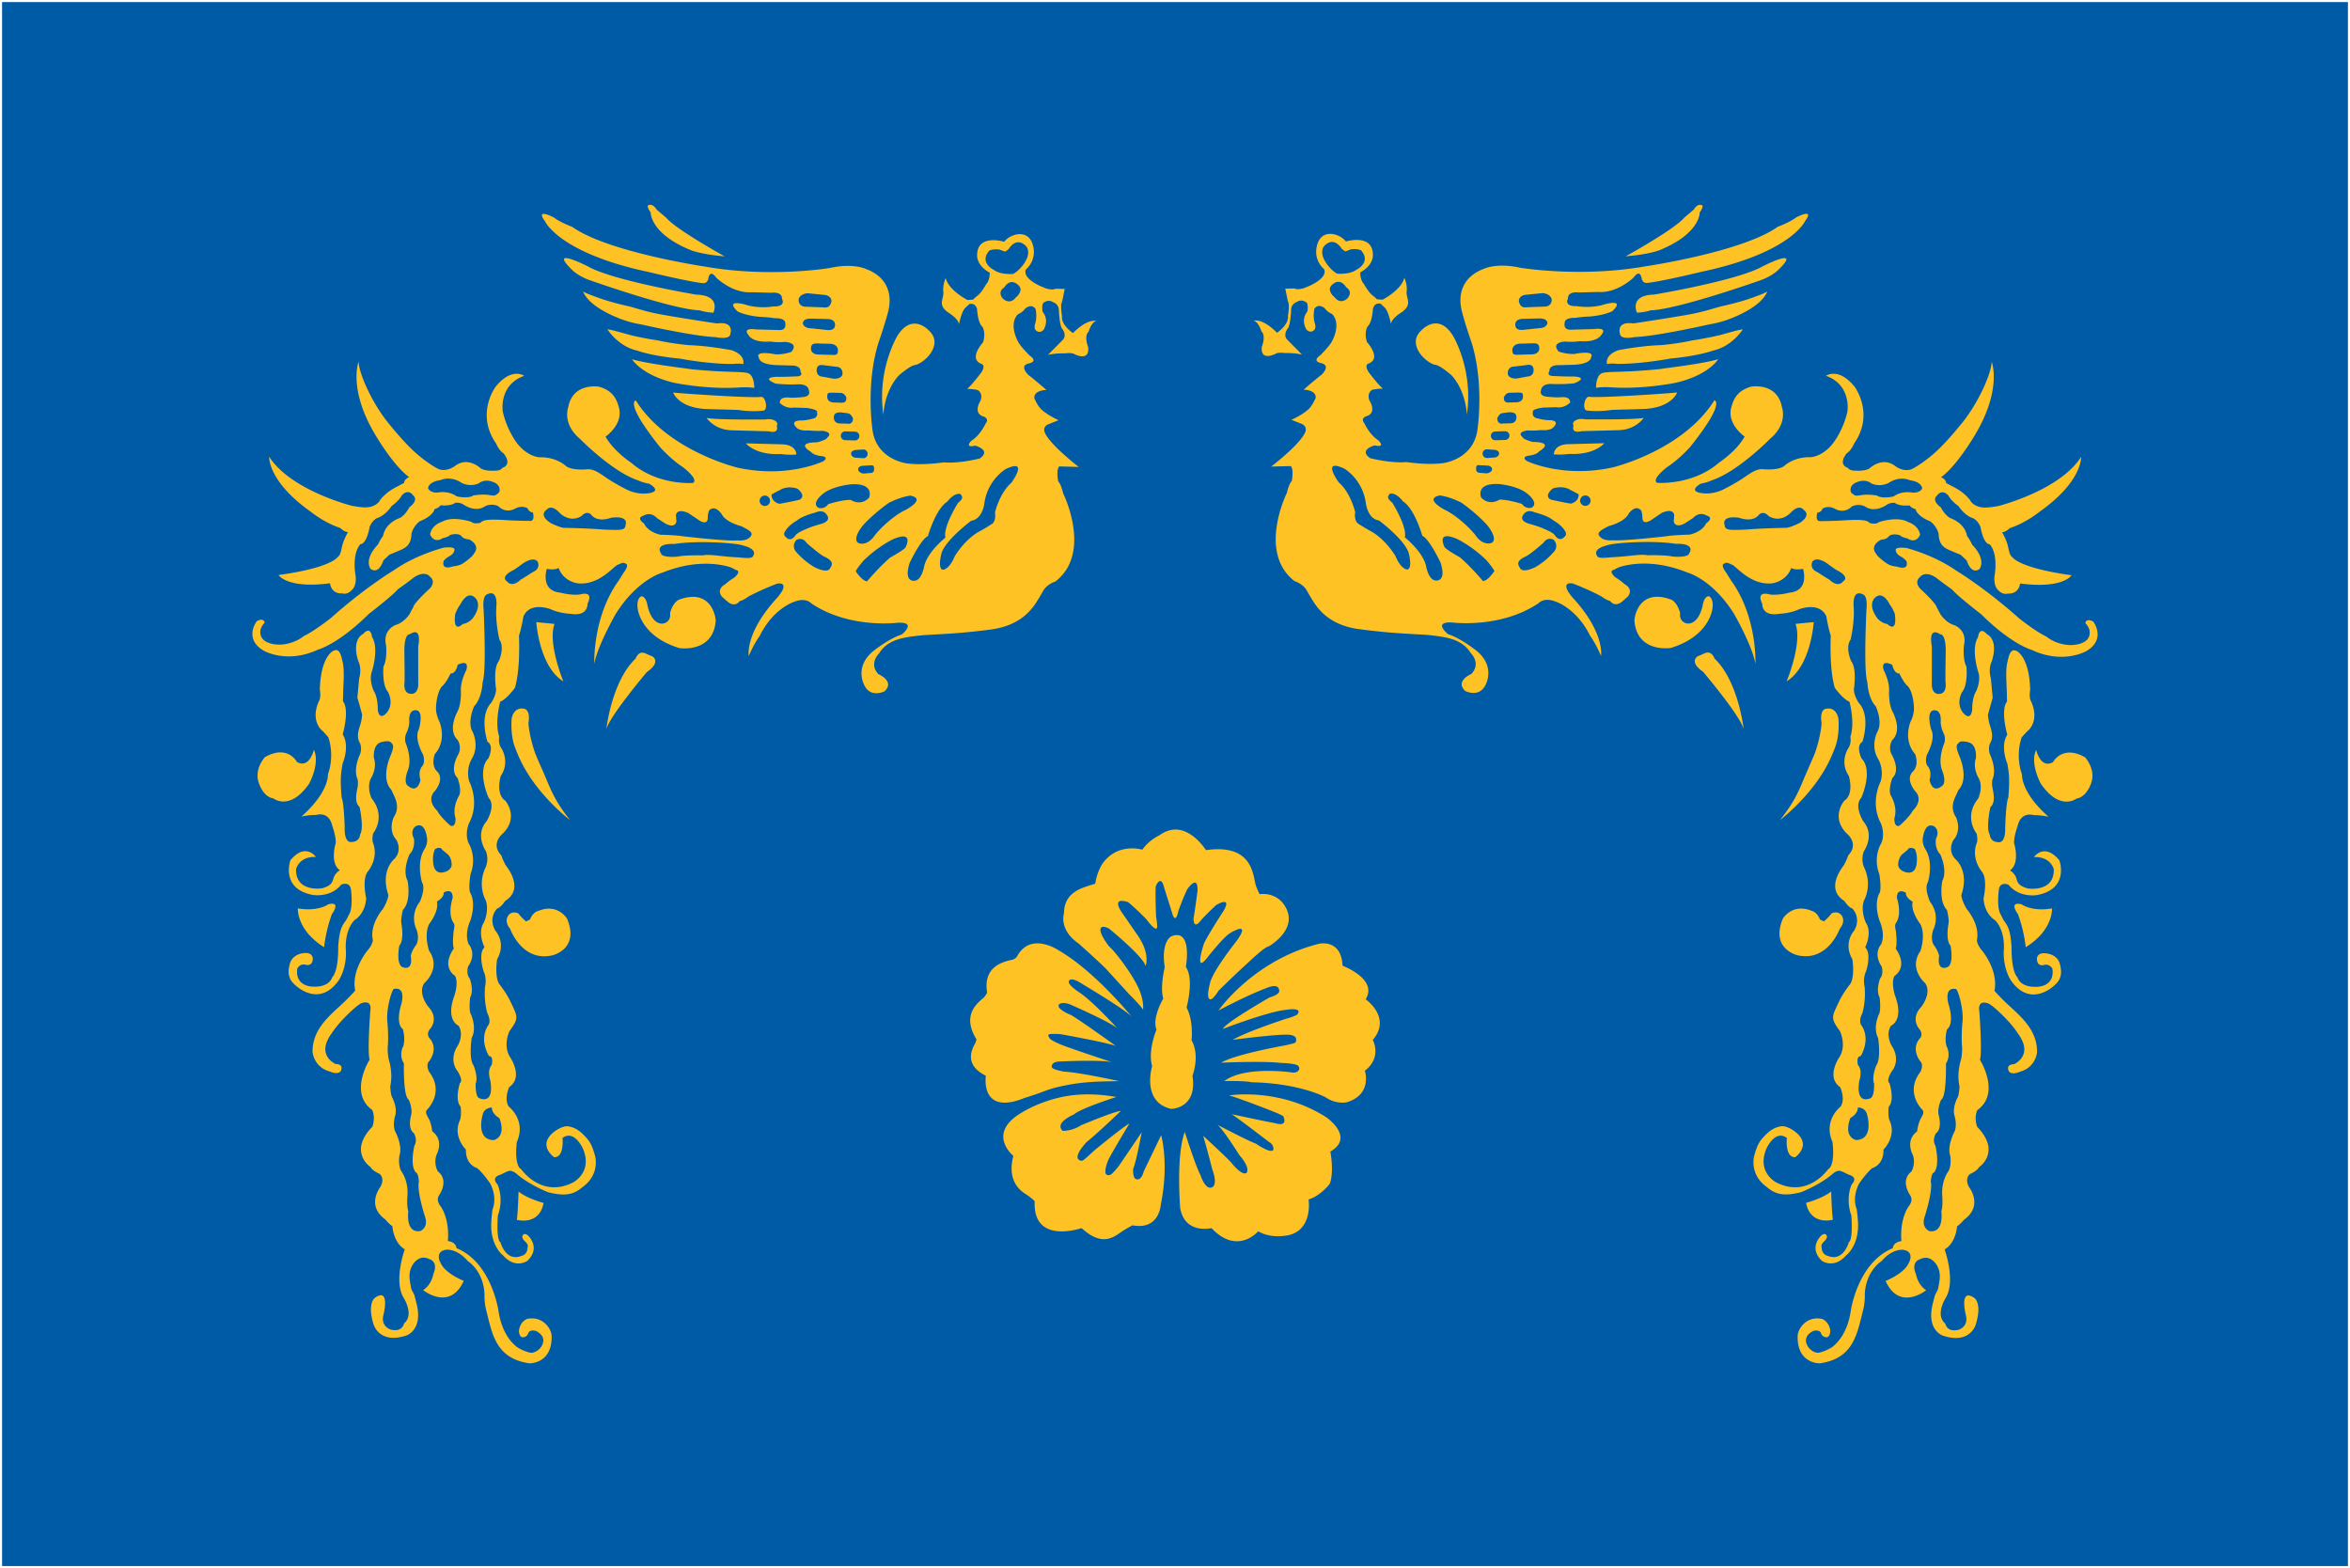
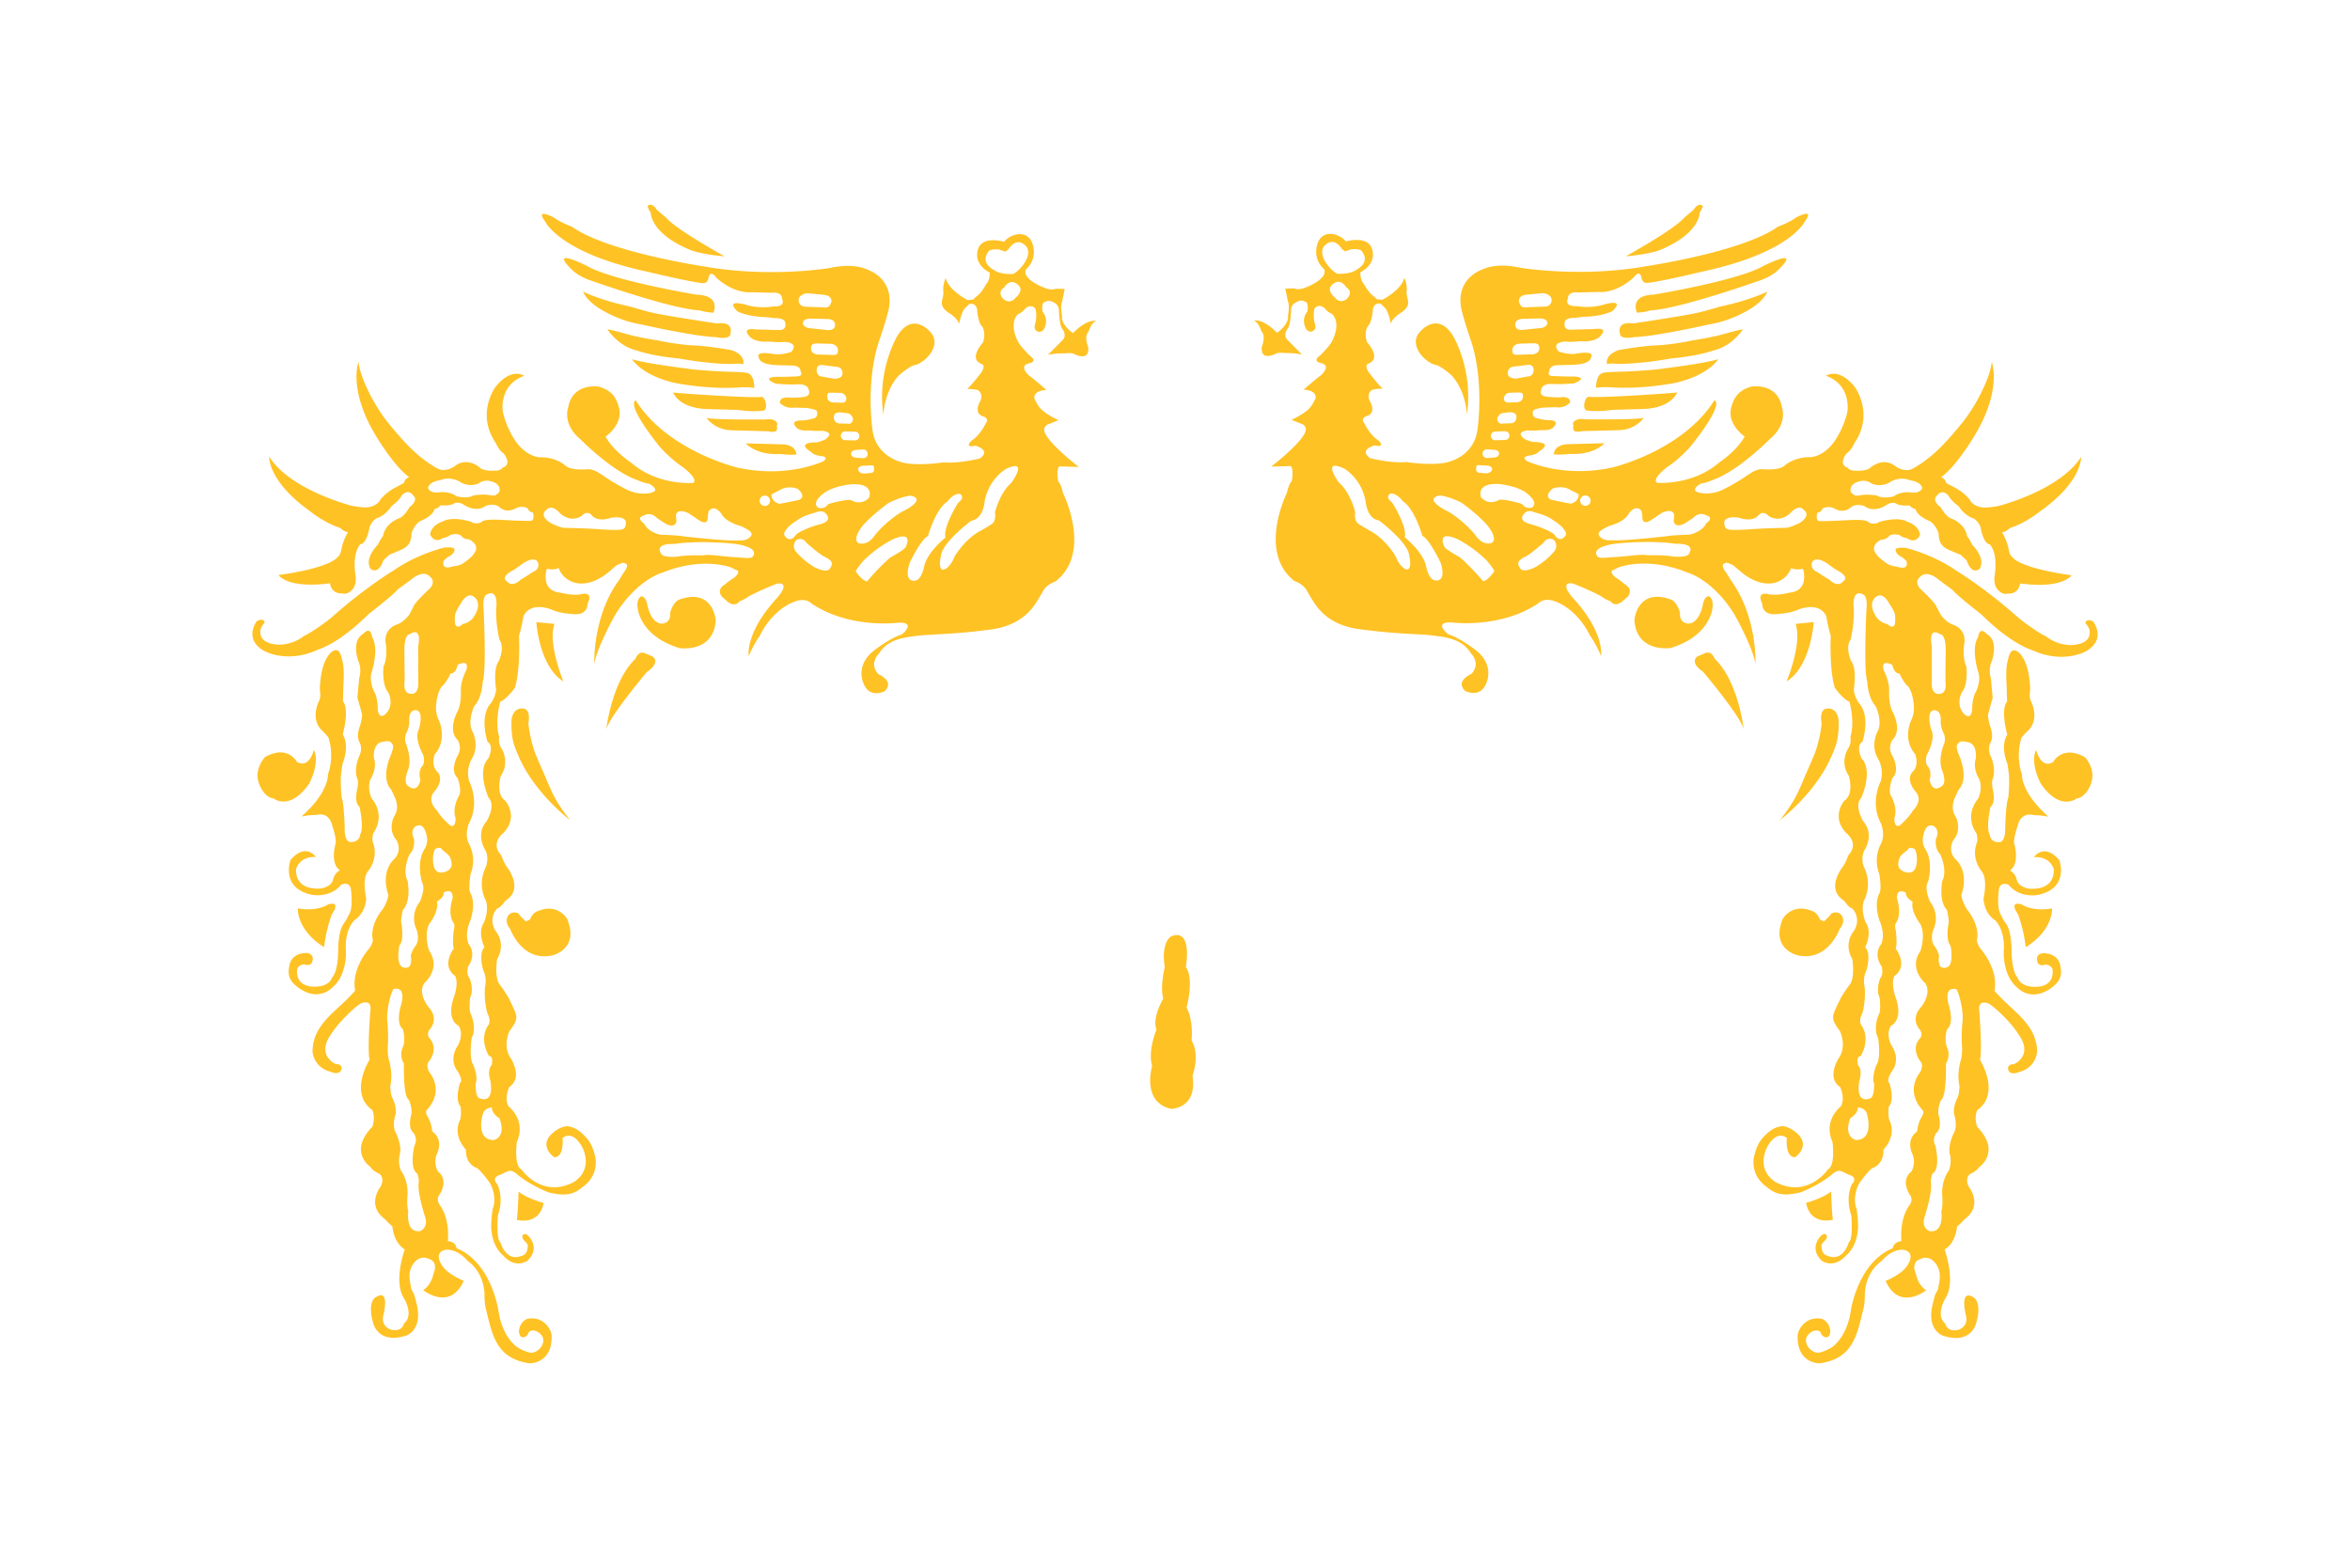
<svg xmlns="http://www.w3.org/2000/svg" width="1136" height="758" overflow="hidden">
  <defs>
    <clipPath id="a">
      <path d="M72-19h1136v758H72z" />
    </clipPath>
  </defs>
  <g clip-path="url(#a)" transform="translate(-72 19)">
-     <path fill="#005BA6" d="M73-18h1134v756H73z" />
-     <path fill="#FFC224" fill-rule="evenodd" d="M678.672 407.434c-1.26-7.028-3.836-18.311-23.729-15.499 0 0-9.909-16.099-22.243-7.31 0 0-5.133 2.268-8.499 7.103 0 0-11.751-3.673-19.141 6.597 0 0-2.688 3.636-3.61 9.84 0 0-2.613.768-5.095 1.63-4.475 1.556-10.041 4.63-10.003 12.67 0 0-2.726 7.852 6.995 14.562 0 0 11.281 10.064 13.669 12.688 0 0 7.747 8.49 10.736 11.77 0 0 5.02 4.929 6.788 7.515 0 0 .695-4.292-2.313-10.664-3.629-7.684-11.676-17.954-14.045-19.81 0 0-2.745-3.467-3.78-6.128-1.053-2.643-.413-4.48 3.573-2.643 0 0 16.621 13.438 17.806 18.198 0 0 2.632-5.978-4.438-15.686l-6.449-9.371s-6.806-8.771 2.463-5.829c0 0 5.434 4.629 9.007 8.546 0 0 3.121 4.311 4.512 4.273.827-.019.508-2.399-.037-5.941 0 0-.414-9.483-.17-14.468 0 0 2.407-6.054 3.987.262 0 0 2.444 7.778 3.816 12.07 0 0 1.561 6.953 3.159-.469 0 0 2.181-6.147 4.25-10.439 0 0 5.396-7.871 4.982.862 0 0-1.015 8.078-1.88 13.044 0 0-.301 6.241 3.723.806 0 0 3.967-4.198 7.239-7.159 0 0 7.746-4.648 3.629 2.68 0 0-6.769 10.308-9.533 15.818 0 0-5.115 15.387 1.56 6.953 0 0 8.01-10.252 11.225-11.976 0 0 10.342-6.391 2.952 3.898 0 0-12.014 15.069-12.898 20.654 0 0-.752 2.474-.865 4.966 0 0-.32 6.86 5.095-1.63 0 0 6.525-6.429 13.143-12.52 4.4-4.048 9.063-8.452 11.094-8.865 0 0 15.474-8.658 7.239-20.297 0 0-3.498-5.791-11.695-4.929.018-.037-1.806-3.411-2.219-5.772ZM676.941 504.141c23.818.49 36.037 7.362 36.037 7.362 4.869 3.37 9.926 2.353 9.926 2.353 12.726-3.803 8.873-15.288 8.873-15.288 8.459-6.514 3.834-14.892 3.834-14.892 9.287-10.863-3.458-19.637-3.458-19.637 6.109-9.771-11.148-16.229-11.148-16.229-.639-13.216-11.43-10.599-11.43-10.599C677.844 445.137 661 469.48 661 469.48s12.877-6.928 23.103-10.844c0 0 5.847-2.711 6.223.922 0 0 1.165 1.94-4.568 3.559 0 0-21.28 12.181-22.671 15.269 0 0 21.731-8.397 30.547-9.245 0 0 8.234-1.487 5.546 2.147 0 0-.583.828-5.752 2.24 0 0-18.479 6.044-25.566 10.11 0 0 20.828-2.786 27.088-2.485 0 0 3.685.17 3.61 2.222.112 2.184-.884 1.751-4.456 2.767 0 0-25.303 4.462-31.769 8.548 0 0 20.114-.941 28.856.113 0 0 4.943.075 7.481.904 2.125.696 1.955 3.633-1.428 3.784 0 0-23.047-3.596-33.443 4.067 0-.038 10.678-.151 13.14.583ZM689.059 518.926c-6.15-2.493-20.394-7.914-22.979-8.405 0 0 24.036-4.06 46.958 10.482 0 0 14.187 9.651 2.056 16.639 0 0 1.906 9.538-.264 15.582 0 0-4.527 5.93-10.263 7.554 0 0 2.189 13.806-8.829 17.074 0 0-8.622 2.436-15.508-1.681 0 0-9.999 11.823-22.583-1.53 0 0-12.904 3.173-15.13-9.689 0 0-2.113-25.156 2.207-36.772 0 0 5.339 16.79 7.528 20.681 0 0 2.452 7.913 5.867 5.949 0 0 2.641-1.057-.075-8.518 0 0-3.189-12.446-4.434-16.28 0 0 10.867 9.972 13.565 12.938 0 0 4.886 6.383 7.32 5.08 0 0 2.452-2.002-3.377-8.669 0 0-7.905-12.654-10.641-14.675 0 0 15.433 8.065 18.696 9.16 0 0 2.51 1.776 3.906 2.304 0 0 3.452 2.059 4.452.68 0 0 .585-2.342-2.169-3.89 0 0-16.414-12.598-18.018-13.372 0 0 18.225 3.928 20.81 4.287 0 0 6.735 2.437 4.169-3.343a30.942 30.942 0 0 0-3.264-1.586ZM633.306 529.742s3.923 13.552-.17 33.492c0 0-.584 12.553-13.691 10.046 0 0-3.489 1.847-5.828 3.506-4.432 3.147-9.674 6.125-18.783-2.149 0 0-23.687 8.312-22.669-13.024 0 0-1.886-1.903-4.243-3.355-3.998-2.45-8.939-7.595-6.054-18.527 0 0-11.522-9.348.887-18.829 0 0 5.337-4.221 14.823-7.482 7.864-2.695 18.236-4.9 34.078-2.167 0 0-17.256 5.484-20.538 8.462 0 0-9.617 3.939-5.412 7.916 0 0 4.394.207 8.939-2.714 0 0 15.408-6.502 19.217-6.955 0 0-10.542 10.197-16.445 14.946 0 0-5.94 6.013-4.224 8.406 2.169 1.866 2.527.396 8.449-4.749 0 0 13.748-11.309 16.313-12.44 0 0-8.883 14.683-10.278 17.755 0 0-2.471 5.862-.717 6.974 1.622.621 2.207.188 5.771-4.072 0 0 9.637-14.173 11.164-16.454 0 0-2.546 14.023-4.149 17.736 0 0-.207 4.542 1.415 4.844.773.528 2.753.226 3.715-3.657l8.43-17.509ZM588.735 455.185c1.041-2.088 5.334.778 6.091 1.234 6.091 3.644 21.053 12.756 24.174 15.945 0 0-17.894-22.076-35.41-32.08 0 0-13.449-9.187-20.031 3.17 0 0-.908 1.196-2.27 1.481-4.559.968-14.187 3.36-12.106 15.888 0 0-.832 1.784-2.024 2.752-3.575 2.904-9.968 8.789-3.14 19.798 0 0-.189 1.215-.738 2.183-1.834 3.265-4.955 10.326 5.278 15.452 0 0-2.251 14.464 11.065 12.869 0 0 2.857-.189 7.68-2.164 0 0 3.329-1.006 6.734-2.221 2.743-.968 5.05-2.031 9.288-3.037 12.124-2.904 21.109-2.638 29.64-2.866 0 0-19.218-4.233-26.538-4.575 0 0-1.778-.341-2.819-.607-1.664-.437-2.932-.93-3.121-1.462-.34-.949.322-2.638 3.31-2.809 0 0 19.37-.987 25.631.266 0 0-20.202-6.663-24.534-8.447 0 0-4.88-1.974-5.542-3.113-1.097-1.917-1.475-2.278 5.145-1.974 0 0 21.904 3.891 26.879 5.713 0 0-17.402-12.547-21.696-14.957 0 0-4.653-1.804-5.826-3.759-.643-1.063.378-2.904 5.051-1.499 0 0 19.255 8.352 23.19 11.711 0 0-11.69-12.983-18.443-17.425.038 0-5.826-3.645-4.918-5.467Z" />
+     <path fill="#005BA6" d="M73-18v756H73z" />
    <path fill="#FFC224" fill-rule="evenodd" d="M648.457 501.047C650.88 516.962 638.155 517 638.155 517c-14.501-3.202-9.216-20.67-9.216-20.67-2.175-7.692 2.118-17.601 2.118-17.601-2.27-5.797 3.263-15.024 3.263-15.024-1.641-5.76.725-15.138.725-15.138-1.946-12.732 3.262-15.024 3.262-15.024 10.379-3.941 6.926 14.872 6.926 14.872 4.178 5.893.344 19.61.344 19.61 3.51 6.479 2.422 15.914 2.422 15.914s4.179 5.892.458 17.108ZM469.383 201.498c-4.397-.434-5.303-2.038-5.303-2.038-8.038-4.942 2.963-4.64 2.963-4.64 5.076-1.433 4.774-2.226 4.774-2.226 3.378-2.735-2.265-3.357-2.265-3.357-3.302.226-6.604-.189-6.604-.189-4.264.359-5.642-1.094-5.642-1.094-4.133-3.885 1.981-3.716 1.981-3.716 2.359.057 5.208-.792 5.208-.792 3.322-.377 2.454-3.244 2.454-3.244.509-1.396-5.133-2.019-5.133-2.019-2.359-.056-6.133-.169-6.133-.169-3.944.679-6.699-2.226-6.699-2.226-.226-3.471 4.944-2.547 4.944-2.547 2.831.076 6.152-.302 6.152-.302 4.264-.358 2.925-3.225 2.925-3.225-.378-3.32-5.114-2.961-5.114-2.961-4.736.339-10.85-.302-10.85-.302-7.473-3.037.094-3.301.094-3.301 3.774.094 9.435-.208 9.435-.208 4.246.113 2.415-2.301 2.415-2.301.095-3.301-4.642-2.961-4.642-2.961l-6.604-.189c-8.963-.245-8.869-3.546-8.869-3.546-2.264-3.829 8.076-1.66 8.076-1.66 4.246.113 7.586-1.207 7.586-1.207 3.906-4.603-3.17-4.81-3.17-4.81-3.793.377-7.076-.189-7.076-.189-8.68.717-10.454-3.112-10.454-3.112-3.189-3.867 3.529-2.736 3.529-2.736l11.321.302c3.774.095 2.925-3.225 2.925-3.225.076-2.83-5.113-2.49-5.113-2.49-3.284-.566-7.058-.66-7.058-.66-7.529-.679-10.944-2.66-10.944-2.66-6.435-6.3 4.019-3.188 4.019-3.188 6.548 2.056 13.19.83 13.19.83 6.605.189 4.34-3.659 4.34-3.659.094-3.773-5.114-2.962-5.114-2.962l-9.435-.264c-9.453.679-17.265-7.073-17.265-7.073-3.189-4.339-3.793.377-3.793.377-.548 2.811-2.887 2.282-2.887 2.282-6.586-.66-26.286-5.432-26.286-5.432-43.137-9.205-49.816-24.484-49.816-24.484-5.001-6.734 4.302-1.773 4.302-1.773 3.245 2.452 8.85 4.49 8.85 4.49 17.134 12.26 64.138 19.202 64.138 19.202 31.475 5.583 60.384.698 60.384.698 11.397-2.528 17.455.471 17.455.471 9.812 3.565 13.058 11.601 10.774 20.579-1.66 6.451-4.661 14.977-4.661 14.977-6.189 19.637-3.019 41.423-3.019 41.423 1.472 15.128 16.53 16.958 16.53 16.958 7.51 1.15 17.945-.453 17.945-.453 7.529.679 17.512-1.886 17.512-1.886 5.774-4.094-2.189-6.187-2.189-6.187-5.699 1.263-1.831-2.415-1.831-2.415 4.322-2.716 6.831-8.299 6.831-8.299 1.944-2.302-.849-3.32-.849-3.32-5.623-1.566-1.679-7.602-1.679-7.602 1.509-3.735-1.265-5.225-1.265-5.225-1.868-.528-5.17-.604-5.17-.604 1.925-1.358 6.812-7.828 6.812-7.828 2.453-3.715.113-4.244.113-4.244-6.529-2.527.755-10.355.755-10.355 1.547-4.678-.264-7.564-.264-7.564-2.302-1.943-2.604-8.564-2.604-8.564-.849-3.32-3.717-2.452-3.717-2.452l-1.944 1.83c-1.944 1.829-3.057 7.941-3.057 7.941-.396-2.849-5.189-5.64-5.189-5.64-5.491-3.942-1.981-6.508-2.397-10.13-.377-3.319 1.132-6.583 1.132-6.583 1.416 6.018 10.568 10.658 10.568 10.658l2.83-.245c.661-1.075 1.849-1.49 3.227-3.056 1.377-1.566 2.944-4.32 2.944-4.32 1.943-2.15 1.717-5.621 1.717-5.621-6.209-3.32-6.076-8.035-6.076-8.035-.321-11.016 13.095-6.885 13.095-6.885 2.623-3.697 12.19-6.998 14.096 2.584 1.378 6.96-3.604 10.752-3.604 10.752-2.019 4.659 8.095 8.563 8.095 8.563 4.359 2 6.265.793 6.265.793l4.397.113-1.265 6.093c-1 1.867-.038 7.073-.038 7.073-.584 4.225 5.284 8.168 5.284 8.168 7.284-7.357 11.322-5.829 11.322-5.829-2.378.415-3.755 5.093-3.755 5.093-2.415 2.301-.208 7.545-.208 7.545.736 7.564-7.17 3.112-7.17 3.112-1.397-.509-4.246-.113-4.246-.113-4.717-.132-8.038.717-8.038.717l7.283-7.356c1.944-2.302-.339-5.207-.339-5.207-1.378-1.452-1.642-8.695-1.642-8.695.094-3.301-2.717-4.169-2.717-4.169-2.321-1.471-4.095-.113-4.095-.113-1.887.264-1.076 4.697-1.076 4.697 3.491 4.338.397 8.809.397 8.809-1.623 1.527-2.982.886-3.774.056-.755-.811-.397-2.527-.397-2.527 1.359-3.886.359-7.696.359-7.696-2.132-2.886-5.038-.132-5.038-.132-1.302 1.848-3.529 2.735-3.529 2.735-4.548 4.904-.038 12.902-.038 12.902.887 2.226 5.793 7.073 5.793 7.073 4.322 2.943-.415 3.754-.415 3.754-5.057 1.113-.151 5.659-.151 5.659 1.849 1.301 8.624 7.149 8.624 7.149-6.926.434-5.774 4.244-5.774 4.244.471.754 1.509 3.584 3.623 5.451 3.302 2.886 8.038 4.942 8.038 4.942l-4.453 1.773c-2.076.623-3.189 2.358-2.019 4.659 3.113 6.131 16.228 16.166 16.228 16.166l-9.435-.264c-1.623 1.528-.51 7.224-.51 7.224 1.529 1.622 2.359 5.734 2.359 5.734s14.322 28.691-3.679 42.668c0 0-3.812 1.15-5.775 4.244 0 0-1.396 2.565-3.302 5.564-3.057 4.848-8.642 11.28-21.134 13.261 0 0-9.322 1.339-18.927 1.999-5.661.397-14.492.868-14.492.868s-4.585.396-8.208 1.038c-5.189.905-10.322 2.716-13.435 7.809 0 0-5.171 4.885-.283 10.054 0 0 8.095 3.357 2.924 8.261 0 0-7.019 3.584-9.982-3.414 0 0-4.793-8.941 5.171-16.523 0 0 7.397-5.772 13.095-7.508 0 0 7.718-6.074-1.736-5.715 0 0-23.361 3.131-41.91-9.318 0 0-2.585-3.056-8.151-.849 0 0-10.152 3.018-16.813 16.523 0 0-2.774 3.698-5.303 9.771 0 0-2.057-10.902 13.511-27.935 0 0 .962-.925 2.453-3.245 0 0 2.963-4.64-2.264-3.829 0 0-7.152 2.641-13.851 6.225 0 0-2.415 1.83-4.302 2.245 0 0-1.982 3.244-5.68.32l-2.774-2.433s-3.208-3.395 1.585-6.093c0 0 1.944-1.829 4.34-3.187 0 0 3.869-3.188.566-3.754 0 0-1.528-1.019-3.264-1.509-5.265-1.49-16.907-3.282-32.173 2.905 0 0-11.888 3.131-22.399 19.824 0 0-8.925 15.487-10.416 24.239 0 0-.962-22.673 11.794-40.253 0 0 .981-1.547 2.302-3.716 0 0 3.113-3.81 1.057-4.489-1.529-.887-1.944-.095-4.095.622 0 0-1.51 1.188-2.567 2.132-3.188 2.81-8.925 7.469-16.227 6.79 0 0-6.907-.509-9.549-7.488 0 0-1.283 1.226-5.679.471 0 0-3.435 10.601 6.604 11.507 0 0 5 1.395 9.416.886 0 0 6.982-2.32 3.661 4.508 0 0 .453 6.3-8.303 4.81 0 0-5.038-.132-9.378-2.15 0 0-9.964-4.037-13.304 3.414 0 0-.773 5.018-2.151 9.375 0 0 .831 15.75-1.943 25.106 0 0-3.925 5.546-7.114 6.734 0 0-2.793 9.978-.472 16.977 0 0-.717 3.131 1.113 5.696 0 0 4.227 6.413-.358 13.204 0 0-2.755 8.733 2.189 12.016 0 0 6.717 7.733-1.057 15.693 0 0-6.416 4.867-.925 10.677 0 0 1.302 3.64 2.378 5.093 3.246 4.357 7.227 12.147-.472 16.976 0 0-1.981 3.094-3.868 3.659 0 0-4.529 4.282-.925 10.658 0 0 5.51 5.81.887 13.864 0 0-1.509 9.394 1.547 12.619 0 0 3.133 4.074 4.831 7.677 3.567 7.64 4.34 7.979-.396 14.449 0 0-3.34 6.828.283 12.582 0 0 6.661 9.619-.396 14.448 0 0-2.661 5.584-.264 9.432 0 0 8.623 6.526 3.943 17.089 0 0-1.566 11.28 2.151 13.261 0 0 9.681 14.109 25.003 6.338 0 0 9.567-4.772 4.85-16.222 0 0-4.152-9.545-9.926-5.301 0 0 1 9.47-4.038 9.319 0 0-8.642-5.904.34-12.563 0 0 3.811-2.886 6.661-2.339 3.792.736 5.981 2.754 8.038 4.942 2.038 2.15 3.359 4.074 4.774 9.563 0 0 2.302 8.244-5.415 14.317-3.51 2.754-6.756 5.791-17.379 2.981 0 0-8.718-3.377-14.87-8.583 0 0-1.075-1.132-2.717-1.641-1.642-.509-3.567 1.151-6.114 2.037 0 0-3.812 1.151-.755 4.376 0 0 3.283 6.376.227 15.109 0 0-.944 11.62 1.226 12.921 0 0 2.566 9.658 10.209 6.565 0 0 2.849-.396 2.943-4.169 0 0 .736-1.151-1.566-3.112 0 0-1.736-1.774-.622-2.849.339-.603 1.283-.603 2.358.302 0 0 6.454 5.829-.339 12.261 0 0-5.775 4.093-11.719-2.679 0 0-6.019-4.414-5.717-15.26 0 0 .094-3.15.66-7.054 0 0 2.491-5.112-1.075-12.299 0 0-3.321-4.961-6.397-7.564 0 0-5.623-1.414-5.416-8.959 0 0-6.736-6.47-2.755-14.544 0 0 .698-2.49.17-6.281 0 0-2.925-2.282-.321-11.336 0 0 1.906-.736-1.094-5.697 0 0-4.737-5.168.188-12.581 0 0 2.963-5.112.265-9.432 0 0-6.529-2.527-1.963-14.675 0 0 2.057-6.074.264-9.431 0 0-6.963-3.962-.585-13.223-.886-2.075-.075-8.658-.075-8.658.698-2.49.094-3.452.094-3.452-3.34-4.489-.604-12.28-.604-12.28.151-5.338-4.34-2.64-4.34-2.64.246 2.527-3.264 4.319-3.264 4.319 1.132 4.754-3.755 10.903-3.755 10.903-2.661 5.281-.038 12.902-.038 12.902 6.057 8.658-2.321 15.656-2.321 15.656-3.283 4.942 1.887 11.374 1.887 11.374 5.51 5.81.962 10.714.962 10.714-1.943 2.301-.585 4.225-.585 4.225 5.039 5.32.17 11.318.17 11.318-1.943 1.83-.132 5.187-.132 5.187 7.756 10.111-.981 18.373-.981 18.373-1.227 1.622.34 3.018 1.264 5.225.944 2.207 1.264 5.225 1.264 5.225 6.02 4.413 2.057 11.374 2.057 11.374-1.547 4.678.717 8.035.717 8.035 5.548 4.395.642 11.337.642 11.337-1.963 2.773.792 5.678.792 5.678 4.529 7.205 3.322 16.599 3.322 16.599 4.226.585 4.151 3.414 4.151 3.414 17.266 7.073 20.398 30.746 20.398 30.746 1.51 9.45 5.605 14.392 8.492 16.769 1.736 1.434 6.246 3.226 7.491 3.094 3-.321 4.642-2.943 4.642-2.943 3.283-5.263-2.623-7.621-2.623-7.621-1.868-.528-2.906 0-3.472.661-.679 1.98-1.585 2.075-1.944 2.225-2.622 1.076-2.755-2.791-2.755-2.791.434-4.697 4.02-5.942 4.02-5.942 6.132-1.17 9.737 2.546 11.171 5.734.849 1.868.603 3.792.603 3.792-.339 12.26-10.699 11.978-10.699 11.978-16.454-2.339-18.02-14.336-21.002-26.05-.906-3.546-.736-7.564-.736-7.564-.641-11.336-8.057-15.788-8.057-15.788-5.491-6.432-10.699-5.489-10.699-5.489-5.699 1.094-2.378 6.545-2.378 6.545 2.378 5.093 11.096 8.47 11.096 8.47-6.699 14.92-19.625 4.489-19.625 4.489 4.17-2.716 4.925-7.734 4.925-7.734 2.679-6.224-2-7.281-2-7.281-5.284-2.659-8.265 3.226-8.265 3.226-1.982 3.716-1.189 6.753-.491 10.676.245 1.415 1.359 2.622 1.679 3.829a207.563 207.563 0 0 1 1.133 4.433c2.811 12.336-5.114 14.807-5.114 14.807-13.341 4.358-15.888-5.621-15.888-5.621-3.039-9.997.66-12.562.66-12.562 7.699-5.452 4.17 8.299 4.17 8.299-1.415 5.621 3.585 7.017 3.585 7.017 5.624 1.415 6.378-2.961 6.378-2.961 5.152-4.263-.283-12.582-.283-12.582-4.811-8.299.642-23.258.642-23.258-5.567-3.301-5.982-11.166-5.982-11.166-1.849-1.302-3.377-3.245-3.377-3.245-9.567-6.866-2.397-15.788-2.397-15.788 2.321-4.338-.453-6.3-.453-6.3-3.736-1.679-4.321-3.263-4.321-3.263-4.076-2.962-5.227-7.394-4.415-10.809 1.132-4.866 5.264-8.657 5.264-8.657 1.717-4.98-.094-8.187-.094-8.187-11.416-8.167-1.227-24.257-1.227-24.257-1.151-4.112.321-23.258.321-23.258 1.132-6.583-4.604-3.905-4.604-3.905-2.265 1.302-6.812 5.584-10.001 9.168-2.68 3.018-4.246 5.545-4.246 5.545-7.529 10.488 2.113 14.525 2.113 14.525 4.397.113 2.416 3.527 2.416 3.527-1.623 1.848-5.038.17-5.038.17-8.114-2.113-8.548-9.677-8.548-9.677 0-11.318 8.906-17.882 15.284-23.956 2.736-2.603 5.34-5.508 5.34-5.508-2.075-10.431 6.529-20.107 6.529-20.107 1.963-2.471 2-4.339 2-4.339-1.679-7.601 4.812-14.958 4.812-14.958 2.642-4.338 2.699-6.847 2.699-6.847-4.076-12.053 3-17.523 3-17.523 3.887-4.301.868-9.092.868-9.092-4.265-4.829-1.264-11.035-1.264-11.035 2.585-3.867 1.49-7.413.283-10.054-.642-1.377-1.491-3.188-1.491-3.188-5.189-5.489-.509-16.052-.509-16.052 2.358-5.602 1.264-5.791.188-6.922-.924-.962-4.095-.114-4.095-.114-4.736.812-3.981 7.753-3.981 7.753 1.755 5.074-1.529 10.016-1.529 10.016-2 4.357.378 9.45.378 9.45 7.303 8.998.792 16.996.792 16.996-.717 3.131-.113 4.395-.113 4.395 2.944 7.62-2.264 13.769-2.264 13.769-3.246 3.679-.981 13.186-.981 13.186-.529 7.846-5.642 10.544-5.642 10.544-5.19 5.527-4.171 14.675-4.171 14.675.397 8.809-3.377 14.298-3.377 14.298-9.586 13.883-21.078 2.49-21.078 2.49-4.151-3.414-3.283-7.375-2.793-9.752 1.095-5.395 6.756-5.716 6.756-5.716 4.264-.584 4.793 2.283 4.396 3.415-.321 2.829-2.962 2.282-2.962 2.282-3.114-1.037-4.454 1.773-4.454 1.773-1.188 9.092 7.945 8.715 7.945 8.715 7.849.207 8.925-4.471 8.925-4.471 3.246-3.376 2.925-14.694 2.925-14.694.528-8.167 1.717-10.091 3.491-12.487.585-.792 1.66-3.094 1.66-3.094 2.303-3.395.963-12.543.963-12.543-.849-3.792-4.661-2.019-4.661-2.019-5.208 6.47-13.662 4.98-13.662 4.98-15.964-2.942-10.869-16.807-10.869-16.807 7.322-8.771 12.303-1.546 12.303-1.546-8.17-.378-9.605 5.866-9.605 5.866-.301 11.318 12.492 9.299 12.492 9.299 6.19-1.716 4.774-4.112 6.303-6.432 1.113-1.697 2.415-2.301 2.415-2.301-5.095-3.433-2-13.26-2-13.26.094-3.301-1.661-8.074-1.661-8.074-1.679-7.601-7.868-5.395-7.868-5.395-3.302-.094-7.095.755-7.095.755 13.529-11.902 12.831-20.41 12.831-20.41 3.416-9.657.17-17.919.17-17.919-2.434-2.905-3.661-3.867-3.661-3.867-5.189-6.111-.566-14.166-.566-14.166.698-2.188.132-5.036.132-5.036.434-16.034 6.491-18.693 6.491-18.693 3.095-1.547 3.793 2.112 4.567 5.47.887 3.886.359 9.941.264 13.223-.094 3.772-.151 5.659-.151 5.659 3.34 4.187-.113 16.033-.113 16.033 3.623 5.753-.076 14.147-.076 14.147-.339 2.282-.811 4.602-.849 7.847-.037 3.867.397 8.507.397 8.507 1.188 2.546 1.49 14.505 1.49 14.505-.207 7.546 2.963 6.998 2.963 6.998 4.396.114 4.51-3.659 4.51-3.659 1.962-3.093-.264-13.223-.264-13.223-2.453-2.263-1.68-6.111-1-9.469.358-1.811.094-3.772.094-3.772-2.378-5.093.962-11.922.962-11.922 1.34-3.112.151-5.658.151-5.658-1.906-3.264-.679-6.433.264-9.432.529-1.697.755-4.376.755-4.376a200.764 200.764 0 0 0-2.302-8.243l.887-9.412c1.396-4.999-.415-8.187-.415-8.187-3.472-10.789 2.245-13.147 2.245-13.147 3.887-4.301 4.359 1.377 4.359 1.377 3.623 5.753-.151 16.976-.151 16.976-1.377 4.056 1 9.149 1 9.149 2.114 3.206 1.944 9.167 1.944 9.167.792 5.376 4.038 1.679 4.038 1.679 4.208-4.603.906-10.356.906-10.356-3.057-3.546-2.189-12.317-2.189-12.317 1.981-3.716 1.226-10.337 1.226-10.337-1.679-7.602 4.756-9.771 4.756-9.771 3.811-1.075 6.51-5.017 6.51-5.017 1-1.868 1.981-3.716 1.981-3.716.283-1.887 8.039-8.979 8.039-8.979 2.924-3.452.151-5.414.151-5.414-2.963-3.621-8.039.246-8.039.246-2.887 2.282-7.699 5.677-7.699 5.677-2.434 2.999-14.001 11.884-14.001 11.884C235.51 292.435 225.773 295 225.773 295c-15.304 7.13-26.437.453-26.437.453-9.755-5.923-3.151-14.241-3.151-14.241 3.585-1.792 3.755.811 3.755.811-1.453 1.377-1.981 3.244-1.981 3.244-1.397 7.753 9.472 7.338 9.472 7.338 7.095-.283 11.436-4.169 11.436-4.169 4.528-2 12.982-8.601 12.982-8.601 16.926-15.11 30.607-23.22 30.607-23.22 11.058-7.715 24.134-10.903 24.134-10.903 3.793-.377 5.435.113 5.076 1.169-.207 2.038-2.604 3.075-2.604 3.075-1.604.905-2.566 2.131-2.566 2.131-1.396 4.999 4.642 2.641 4.642 2.641 3.151-.226 4.755-1.452 4.755-1.452 4.812-3.32 5.152-4.584 5.152-4.584 3.585-4.3-2.321-6.979-2.321-6.979-2.831-.075-3.737-1.679-3.737-1.679-1.849-1.622-5.34-.453-5.34-.453-1.283 1.227-3.491 1.472-3.491 1.472-4.491 3.018-6.246-1.736-6.246-1.736.755-4.696 5.831-6.13 5.831-6.13 5.114-2.999 14.153.076 14.153.076 1.226 1.282 4.396.433 4.396.433 1.434-2.037 7.699-1.546 13.87-1.188 5.057.283 10.378.283 10.378.283 2.208-.264 1.057-4.056 1.057-4.056-2.189-.377-2.472-1.961-2.472-1.961-2.793-1.641-5.661-.151-5.661-.151-5.114 2.999-8.473-.868-8.473-.868-3.094-1.66-6.283-.17-6.283-.17-5.133 3.641-10.982-.924-10.982-.924-1.888-.905-3.624-.641-3.624-.641-2.396 1.829-7.113 1.226-7.113 1.226-.982 1.396-2.888 1.811-2.888 1.811-1.037 3.753-7.246 5.941-7.246 5.941-3.377 2.735-3.943 6.018-3.943 6.018-.17 5.998-3.491 7.073-6.36 8.318-2.321 1-4.302 1.773-4.302 1.773l-2.906 2.754c-2.566 7.47-6.246 4.074-6.246 4.074-3.151-5.281 3.623-11.694 3.623-11.694 1-2.339 2.472-4.188 2.472-4.188 1.132-6.583 8.265-8.733 8.265-8.733 2.887-1.811 4.378-5.074 4.378-5.074 4.812-3.641 2.038-5.603 2.038-5.603-2.717-3.848-5.661-.151-5.661-.151-1.491 2.792-4.85 5.056-4.85 5.056-3.434 5.093-7.246 5.941-7.246 5.941-2.396 1.359-3.415 4.15-3.415 4.15-1.661 8.922-4.472 8.375-4.472 8.375-4.378 5.074-2.302 15.505-2.302 15.505.245 3.075-.397 5.037-1.416 6.244-2.622 3.093-4.962 2.075-4.962 2.075-5.68.321-6.001-4.886-6.001-4.886-20.832 2.736-24.908-3.98-24.908-3.98 25.587-3.546 28.55-8.658 28.55-8.658 1.679-1.131 1.698-3.791 2.529-6.526.849-2.754 2.509-5.583 2.509-5.583-1.887-.057-3.717-1.981-3.717-1.981-7.944-2.584-14.417-7.941-14.417-7.941-20.775-14.751-19.983-26.521-19.983-26.521 10.416 16.316 39.948 23.729 39.948 23.729 6.113 1.113 8.472 1 10.85-.17 2.396-1.169 2.906-2.754 2.906-2.754 2.962-3.565 5.906-5.187 8.189-6.375a186.39 186.39 0 0 0 3.359-1.792c.057-1.887 2.434-2.773 2.434-2.773-6.944-4.904-15.077-18.335-15.077-18.335-14.926-23.521-9.359-37.518-9.359-37.518.056 5.433 6.227 19.655 14.303 29.634 4.227 5.244 9.19 10.902 13.285 14.505 6.396 5.64 11.114 7.847 11.114 7.847 4.208 1.528 8.076-1.66 8.076-1.66 6.265-4.546 12.228 1.283 12.228 1.283 2.321 1.471 6.585 1.132 6.585 1.132 3.303.094 3.812-1.321 3.812-1.321 5.246-1.735.661-7.054.661-7.054-2.321-1.472-3.642-4.81-3.642-4.81-9.983-14.43-.208-27.37-.208-27.37 7.812-9.696 13.832-5.282 13.832-5.282-12.398 4.376-10.379 17.165-10.379 17.165 1.416 6.621 5.039 13.657 8.492 17.222 4.717 4.866 9.303 4.98 9.303 4.98 8.038-.246 12.623 4.112 12.623 4.112 2.774 2.433 10.341 1.697 10.341 1.697 3.623-.358 6.869 2.547 10.718 5.018 4.208 2.678 8.831 4.961 8.831 4.961 6.529 2.999 11.756 1.264 11.756 1.264 4.284-1.302-1.302-4.282-1.302-4.282-3.283-.566-5.151-1.547-5.151-1.547-12.624-4.112-28.248-20.108-28.248-20.108-8.775-7.318-5.718-15.26-5.718-15.26 2.227-12.204 14.907-9.978 14.907-9.978 6.85 1.962 8.586 6.206 9.643 10.167 2.132 8.073-6.51 13.977-6.51 13.977 4.057 7.187 12.397 12.601 12.397 12.601 12.907 11.204 29.928 9.77 29.928 9.77 2.887-1.81-4.982-7.677-4.982-7.677-6.019-3.942-11.058-9.733-11.058-9.733-17.341-21.692-11.661-22.484-11.661-22.484 15.379 24.484 49.137 32.481 49.137 32.481 24.399 5.376 41.608-3.112 41.608-3.112 2.736-2.018-.698-2.414-.698-2.414ZM230.66 418.136s-4.812 3.641-14.681 1.962c0 0-.754 10.355 12.7 18.749 0 0 .679-7.526 3.736-15.939 0-.018 4.887-6.488-1.755-4.772Zm-15.115-68.83s-4.491-8.62-15.511-2.301c0 0-4.925 5.319-3.151 11.713.774 2.755 3.095 7.64 7.322 8.225 0 0 7.85 6.337 17.19-7.074 0 0 5.454-9.752 2.34-16.448 0-.019-2.151 9.356-8.19 5.885Zm103.049 80.657s5.698 16.203 20.417 12.827c0 0 13.303-2.943 7.095-17.731 0 0-4.51-7.677-14.058-3.678 0 0-2.378.414-3.887 4.13l-1.906.887s-2.302-1.943-3.661-3.867c0 0-2.793-1.49-4.736.811-.038 0-2.472 2.754.736 6.621Zm7.133-106.273c-5.624-1.414-6.416 4.848-6.416 4.848-.321 5.414.321 9.299.981 11.733.566 2.075 2.208 5.904 2.83 7.262 7.982 17.523 24.437 29.878 24.437 29.878-8.265-10.487-9.227-14.863-13.53-24.578-.453-.999-2.849-6.432-3.415-8.016-2.717-7.677-3.189-14.185-3.189-14.185 1.113-6.225-1.698-6.942-1.698-6.942Zm18.605-13.317s-7.68-18.447-4.283-27.784l-8.794-.868c.019-.019 1.321 21.409 13.077 28.652Zm43.118-12.034L384.336 297c-3.717-1.981-5.095 2.376-5.095 2.376-11.623 10.997-14.152 34.217-14.152 34.217 1.434-6.243 19.625-27.766 19.625-27.766 7.076-4.866 2.736-7.488 2.736-7.488Zm-5.189-29.086c-.755-.132-2.567 1.509-2.038 5.602 0 0 .887 13.543 20.228 19.428 0 0 16.172 2.509 17.511-13.053.132-1.584-1.924-16.089-17.643-10.393 0 0-2.849.868-4.415 6.489 0 0 .83 4.263-3.435 5.093 0 0-5.227 1.113-7.472-8.696-.019 0-.529-4.093-2.736-4.47Zm116.766-87.712s.302-11.318 7.473-19.07c1.019-.925 5.698-4.791 7.812-5.037 2.076-.245 6.925-3.47 8.699-7.79 1.057-2.584 1.321-5.546-1.661-8.545 0 0-8.227-9.658-15.643 2.396.019.019-9.869 16.259-6.68 38.046ZM322.67 556.966s-.265 9.903-.85 13.656c0 0 10.775 3.132 12.964-8.129.019 0-7.963-2.113-12.114-5.527Zm235.288-454.328c-1.246-.339-2.812-1.018-2.812-1.018-5.019-.453-5.378 1.112-5.378 1.112-4.245 5.546 2.906 8.885 2.906 8.885 3.076 2.282 9.077 1.811 9.077 1.811 2.868-1.491 5.17-4.886 5.17-4.886 3.925-5.545 1.17-8.45 1.17-8.45-4.887-5.169-8.529 1.339-8.529 1.339l-1.604 1.207Zm5.548 15.562c-3.699-2.622-6.02 1.716-6.02 1.716-3.849 2.415-.472 5.64-.472 5.64 3.699 2.924 6.001-.773 6.001-.773.962-.604 2.434-2.528 2.321-4.018-.132-1.49-1.83-2.565-1.83-2.565Zm-11.964 116.043c1.528-1.018 1.755-3.867 1.415-5.47 0 0 2.151-9.375 7.944-14.411 0 0 8.832-12.034-2.641-6.677 0 0-8.624 4.961-10.36 16.222 0 0-.698 7.997-6.378 8.79 0 0-13.492 10.016-14.605 16.58 0 0-1.604 6.564.755 7.092 1 .227 3.811-1.32 5.83-6.451 0 0 4.944-8.507 12.605-12.393 0 .019 3.19-1.773 5.435-3.282Zm-15.624-14.524c-3.114-.283-5.944 3.716-5.944 3.716-5.756 3.622-9.416 16.731-9.416 16.731-3.34 1.321-8.85 12.959-8.85 12.959-3.095 9.827 2.604 8.564 2.604 8.564 3.321-.378 4.434-6.961 4.434-6.961 1.604-7.035 10.284-13.864 10.284-13.864-1.264-5.225 6.114-16.806 6.114-16.806a7.435 7.435 0 0 0 1.717-1.774c.717-1.113-.396-2.508-.943-2.565Zm-26.21 25.955s4.642-8.677-6.19-3.942c0 0-7.17 3.414-14.133 10.299 0 0-2.755 3.225-3.755 5.093 0 0 3.17 4.81 5.529 4.866 0 0 5.359-6.451 11.171-11.487 0 0 6.075-3.282 7.378-4.829Zm-10.737-10.355s5.491-5.357 10.586-7.734c0 0 10.529-5.376 2.547-6.998 0 0-4.265.358-10.473 3.489 0 0-7.208 4.999-12.567 10.978 0 0-5.359 6.451-2.114 8.432 0 0 4.19 2 8.133-4.018 0 0 1.944-2.32 3.888-4.149Zm-26.607-10.62s6.661-2.169 10.907-2.056c0 0 4.623 3.263 8.831-1.019 0 0 3.019-7.149-8.624-6.526 0 0-8.51.716-13.34 4.357 0 0-6.265 4.546-2.548 6.998 0 0 2.812 1.019 4.774-1.754Zm-15.662 14.826c1.623-1.528 4.793-2.697 4.793-2.697 2.227-1.189 7.623-2.622 7.623-2.622 5.397-1.736 2.321-4.659 2.321-4.659-1.811-2.566-5.321-.774-5.321-.774-6.661 1.698-8.906 3.848-8.906 3.848s-3.831 2.094-5.491 4.886c0 0-1.623 1.848.226 3.15 0-.019 2.132 2.886 4.755-1.132Zm-11.737-19.504c-.094 3.772 3.812 4.508 3.812 4.508 4.736-.811 9.642-1.943 9.642-1.943 3.68-1.943-.962-5.376-.962-5.376-5.302-1.716-8.51.717-8.51.717-1.906.887-3.982 2.094-3.982 2.094Zm-3.17.528a2.513 2.513 0 0 0-2.585 2.452 2.512 2.512 0 0 0 2.453 2.584 2.513 2.513 0 0 0 2.585-2.452 2.525 2.525 0 0 0-2.453-2.584Zm-39.551 19.693s21.323 2.471 26.38 1.98c0 0 3.453.415 5.378-1.113 3.17-2.489.094-3.772-3.623-5.753 0 0-7.51-1.773-9.586-5.923 0 0-3.17-4.81-6.095-1.584 0 0-.51 1.396-.566 3.282 0 0 .358 4.263-4.284 1.301L404.753 229s-5.434-2.66-6 1.094l.226 2.999s-.415 3.603-5.378.962l-4.019-2.622s-2.736-3.377-6.585-1.132c0 0-3.793.849.377 3.791 0 0 1.321 3.811 7.869 5.395.019-.019 8.34.208 11.001.755Zm-10.756 8.186c.415 2.377 7.982 1.641 7.982 1.641 3.793-.849 12.284-.603 12.284-.603 2.925-.755 9.605.641 16.643.924 1.831.075 6.492.868 7.397-.264 2.925-3.697-4.094-5.301-4.094-5.301-3.737-1.358-14.436-1.641-14.436-1.641-12.416-.49-19.058.736-19.058.736-10.36-.302-6.718 4.508-6.718 4.508Zm-47.024-12.28s11.171.151 19.172.831c0 0 3.604.188 6.284.169 2.679-.019 4.415-.264 4.472-2.395 0 0 2.019-4.659-6.982-3.49 0 0-6.208 2.509-9.397-1.207 0 0-1.963-2.735-4.887.339 0 0-4.812 3.641-10.341-1.226 0 0-3.963-4.829-6.567-1.754 0 0-4.151 2.396 1.868 6.338 0 .019 3.887 2.018 6.378 2.395Zm-37.23-16.014c.944.076 3.416.585 4 .321 1.001-.434 2.227-1.434 2.265-2.132.396-3.131-2.717-4.168-2.717-4.168-4.661-2.019-7.246.433-7.246.433-4.454 2.075-8.492-.226-8.492-.226s-4.623-3.584-10.341-1.226c0 0-5.038.49-5.755 3.622-.17.773 1.51 2.565 4.661 2.32 0 0 5.057-1.113 9.076 1.811 0 0 5.303 1.395 8.19-.415-.019.018 3.529-.585 6.359-.34Zm9.794 41.838c2.736 3.376 6.623-.755 6.623-.755 2.396-1.358 5.755-3.622 5.755-3.622 4.302-1.773 2.491-5.111 2.491-5.111-2.283-2.886-7.586 1.207-7.586 1.207-2.415 1.83-3.849 2.716-3.849 2.716-7.152 3.584-3.434 5.565-3.434 5.565Zm-22.493 11.185c-1.472 1.849-2.491 4.659-2.491 4.659-1.208 9.865 3.642 4.81 3.642 4.81 2.849-.396 4.793-2.697 4.793-2.697 5.396-7.394.754-10.356.754-10.356-3.679-2.942-6.698 3.584-6.698 3.584Zm-10.039 56.815c3.51 9.997-2.302 15.505-2.302 15.505-2.057 6.074 1.189 8.526 1.189 8.526 3.66 3.867-1.208 9.394-1.208 9.394-4.378 4.602 1.151 9.469 1.151 9.469 1.793 3.357 6.416 7.243 6.416 7.243 2.811 1.018 2.453-3.716 2.453-3.716-1.736-5.244 1.717-10.808 1.717-10.808 1.491-2.792-.717-8.508-.717-8.508-4.133-3.885.302-11.317.302-11.317 1.981-3.716-.283-7.093-.283-7.093-5.057-4.847-.095-13.675-.095-13.675 1.982-3.716 1.68-9.865 1.68-9.865-.34-4.735 2.642-10.299 2.642-10.299 1.566-5.621-4.189-2.471-4.189-2.471-1.076 4.697-3.416 4.149-3.416 4.149-2.491 5.112-3.944 6.018-3.944 6.018-1.849 1.754-3 6.432-3.132 10.77-.057 3.32 1.736 6.678 1.736 6.678Zm-10.322-36.613s2.151-9.846-4.095-5.772c0 0-2.811-.547-2.604 8.885 0 0 .17 10.846.095 14.147 0 0-1.114 6.111 3.623 5.753 0 0 3.302.094 2.981-5.584 0 .019-.038-16.014 0-17.429Zm.321 40.102s3.113-10.45-2.585-9.035c0 0-2.529.566-2.038 5.602 0 0-.076 2.83-1.566 5.621 0 0-1.001 2.339-.133 4.716 0 0 3.114 7.168 1.076 12.77 0 0-2.849 6.527.415 8.036 0 0 4.001 3.565 5.586-3.15 0 0-1.321-3.66.641-6.433 0 0 1.925-1.528.623-5.809 0 0-4.51-7.659-2.019-12.318Zm182.452-91.427c-2.604 3.074-.15 5.659-.15 5.659.83.999 2.717 2.923 4.283 4.206a40.327 40.327 0 0 0 4.623 3.263c6.831 3.339 7.529.528 7.529.528 1.472-1.999.906-3.15-.207-4.093-1.114-.943-2.793-1.641-2.793-1.641-2.472-1.32-8.322-6.508-8.322-6.508-2.094-3.225-4.963-1.414-4.963-1.414ZM282.345 391.389c-1.661 3.093-.831 7.526-.831 7.526 1.095 6.319 6.831 3.018 6.831 3.018 1.416-.849 2.114-1.981 1.982-3.414-.227-3.15-1.774-4.452-1.774-4.452-1.528-1.301-2.774-2.282-2.774-2.282-.868-1.905-3.434-.396-3.434-.396Zm-5.02-.132s1.812-2.867.944-6.036c0 0-.906-7.187-5.378-4.791 0 0-2.887 1.81-.793 5.96 0 0 .812 4.735-2.094 7.489 0 0-3.68 7.771-.981 12.864 0 0 1.943 9.809-2.265 14.09 0 0-1.056 4.377-.792 6.263 0 0 1.66 8.224-.925 10.978 0 0-1.811 9.073 1.604 10.431 0 0 5.133 2.339 3.925-5.546 0 0 .547-2.584 2.491-5.036 0 0 1.962-2.546.358-7.451 0 0-3.755-6.79 1.623-13.713 0 0 .849-1.999 1.283-3.98.453-1.981.51-3.923-.396-5.508.019-.019-2.868-9.525 1.396-16.014Zm-4.264 156.504c-3.057-3.226-.755-12.921-.755-12.921 1.811-3.094-.302-6.149-.302-6.149-3.246-2.453-1.17-8.998-1.17-8.998.566-3.282-1.226-7.111-1.226-7.111-2.793-1.49-2.359-17.524-2.359-17.524-2.717-4.319-.245-8.507-.245-8.507 1.037-3.753-.246-8.035-.246-8.035-3.698-2.924-.943-11.507-.943-11.507s3.094-9.355-3.567-7.96c0 0-1.302 1.849-2.415 7.489 0 0-1.076 4.999-.547 8.79 0 0 .641 6.375.151 11.619-.113 1.245.056 4.735.604 6.527.207.717.415 1.49.566 2.32.698 3.81.754 6.941.037 10.374 0 0 .208 3.773.812 5.056 0 0 2.698 4.791 1.641 8.846 0 0-1.377 4.056-.207 7.545 0 0 3.906 7.036 2.189 12.016 0 0-.736 4.074.755 7.262 0 0 3.66 4.508 3.132 12.035 0 0-.453 5.017.415 7.563 0 0-1.547 10.658 5.718 9.583 0 0 4.132-1.453 2.396-6.847 0 0-4.076-12.374-3-17.071.019.037-.189-4.056-1.434-4.395Zm37.551-15.656s6.321-1.094 2.811-10.62c0 0-3.717-1.981-3.641-5.131 0 0-3.774-.094-4.51 3.66 0 0-3.473 11.864 5.34 12.091Zm-7.001-20.315s7.454 3.829 5.416-8.508c0 0-1.755-4.772.679-7.526 0 0 1.057-4.225-1.302-4.282 0 0-4.982-7.677-.547-14.637 0 0 1.943-1.83-.302-6.149 0 0-1.736-5.716-1.076-12.77 0 0 1.038-3.754-.736-7.564 0 0-2.755-8.413.472-11.469 0 0-3.585-7.017-.302-11.959 0 0 2.661-5.583.925-10.657 0 0-4.208-7.036-.208-15.732 0 0 1.982-3.716.227-8.167 0 0-5.454-7.696.396-14.449 0 0 4.604-7.432.943-11.299 0 0-5.944-13.053-.113-19.033 0 0 3-6.054-.415-8.035 0 0-4.227-12.374 1.774-18.825 0 0 2.283-3.244 2.377-6.545 0 0-1.622-9.96 1.321-13.638 0 0 3.001-6.527.283-10.375 0 0-2.132-8.544-1.434-16.542 0 0 .699-7.998-4.566-5.32 0 0-2.378.415-1.623 7.508 0 0 .377 8.016.491 16.524.094 7.469 0 15.316-.982 18.372 0 0-.207 7.545-4.094 11.676 0 0-3.51 7.451-.812 12.242 0 0 3.585 6.696-.358 13.204 0 0-2.963 4.64-1.246 10.808 0 0 5.397 10.054-.075 20.278 0 0-2.51 5.583.188 10.374 0 0 3.605 6.225.567 14.166 0 0-1.114 6.111-.246 8.96 0 0 3.189 4.338.095 13.675 0 0-3.001 6.055-.774 11.299 0 0 4.132 4.357-.302 10.846 0 0-1.038 3.754.793 5.678 0 0 2.207 5.564.226 9.28 0 0-.793 6.263.415 8.187 0 0 2.963 6.375.321 11.336 0 0-1.529 10.016.906 13.242 0 0 2.358 5.734 1.019 8.827-.019.038-.189 6.32 1.679 6.999Zm82.933-428.128s-.434 10.205 19.474 18.297c0 0 4.981 2.018 16.284 2.962 0 0-23.398-12.903-28.285-18.694l-4.605-3.904s-1.792-3.358-4.189-2c-.019 0-.509.925 1.321 3.34Zm-29.682 32.689s40.193 14.298 53.401 14.657c0 0 2.812 1.018 6.586 1.131 0 0 4-8.375-8.265-8.714 0 0-40.4-6.753-52.477-13.695 0 0-19.549-9.96-7.605 1.679 0 0 2.755 2.905 8.36 4.942Zm5.887 9.111c-3.189-1.094-7.095-2.509-8.869-3.546 0 0 1.076 4.131 8.737 8.733 4.208 2.528 11.322 5.904 19.153 7.13 0 0 25.795 5.885 36.174 6.168 0 0 7.038 1.604 7.132-1.697 0 0 2.057-6.074-6.472-4.886 0 0-13.058-1.942-24.908-3.98-8.303-1.414-11.718-2.678-17.342-4.244-.019 0-7.604-1.603-13.605-3.678Zm15.549 17.882c-4.227-.962-9.322-2.716-12.662-3.169 0 0 4.963 8.149 14.341 10.299 4.85 1.641 12.209 3.094 20.663 3.867 0 0 14.077 2.735 25.889 2.584 0 0 2.85-.396 4.718.132 0 0 1.528-4.206-5.473-6.753 0 0-11.265-2.188-20.7-2.452 0 0-8.001-.698-15.039-2.301 0 0-5.246-.717-11.737-2.207Zm54.27 51.967s4.566 5.791 16.85 5.168c0 0 4.227.585 7.548.208 0 0 .132-4.716-6.944-4.905 0 0-11.793-.32-17.454-.471Zm-19.002-12.318s3.623 5.753 12.114 5.999c0 0 12.265.339 17.927.49 0 0 5.151 1.547 3.849-2.716 1.189-1.453-1.321-3.81-5.586-2.98-.018-.019-24.568.245-28.304-.793Zm-36.042-28.35s4.51 7.677 20.455 11.412c0 0 15.492 3.244 31.079 2.263 0 0 4.264-.358 7.548.208 0 0 .17-6.131-3.114-7.168-1.849-.585-6.982-.528-13.661-.849-5.095-.245-13.776-.905-16.002-1.377 0 0-19.757-2.414-26.305-4.489Zm19.851 16.108s2.623 7.621 16.776 7.998c0 0 4.717.132 14.624.396 0 0 6.114 1.113 12.265.34 2.34-.302 1.132-7.036-1.226-6.64-3.85.66-35.853-1.433-42.439-2.094Zm76.555-44.063c.057-1.962-1.736-3.112-3.698-3.169l-7.605-.754c-1.962-.057-4.51 1.226-4.566 3.169-.057 1.961 1.264 3.263 3.208 3.319l8.246.302c2.359.302 3.698.019 4.415-2.867Zm1.736 11.374c.057-1.961-1.585-2.791-3.547-2.848l-7.869-.207c-1.962-.057-4.095.377-4.151 2.32 0 0 .245 2.282 4.019 2.395l8.152.849c1.981.038 3.34-.566 3.396-2.509Zm1.397 12.299c.056-1.962-1.736-3.113-3.699-3.169l-6.283-.17c-1.963-.056-3.001.396-3.057 2.358-.057 1.962 1.585 2.943 3.528 2.999l6.926.189c1.962.056 2.528-.245 2.585-2.207Zm2.207 11.223c.057-1.962-1.094-3.263-3.056-3.301l-6.586-.811c-3.208-.396-2.83 2.679-2.83 2.679a2.75 2.75 0 0 0 2.754 2.904l5.473 1.019c1.962.038 4.189-.528 4.245-2.49Zm-.886 9.337-4.095-.113c-1.887.113-2.359-.151-2.415 1.981v-.227c-.057 1.962 1.264 2.943 3.226 2.999l3.453.095c1.963.056 2.529-.491 2.586-2.452.018 0-.793-2.226-2.755-2.283Zm3.189 9.828-2.812-.396c-1.962-.057-3.623.226-3.68 2.188-.056 1.961.944 3.093 2.906 3.15l3.774.094c1.246.34 2.529-.49 2.586-2.452 0 .019-.812-2.528-2.774-2.584Zm12.944 27.332c.038-1.17.057-2.113-1.113-2.151l-4.019.208c-1.17-.038-2.529.566-2.567 1.735-.037 1.17 1.604 2.019 2.774 2.037l2.831-.245c1.189.038 2.076-.415 2.094-1.584Zm-3.094-7.64a2.128 2.128 0 0 0-2.057-2.188l-3.227.227c-1.17-.038-2.698.566-2.717 1.735-.038 1.169 1.132 1.999 2.302 2.037l3.529.245a2.11 2.11 0 0 0 2.17-2.056Zm-4.001-8.601a2.126 2.126 0 0 0-2.056-2.188l-4.718-.132a2.126 2.126 0 0 0-2.189 2.056 2.127 2.127 0 0 0 2.057 2.188l4.717.132a2.126 2.126 0 0 0 2.189-2.056ZM810.004 203.797s17.208 8.506 41.605 3.131c0 0 33.756-7.978 49.152-32.439 0 0 5.68.792-11.679 22.481 0 0-5.038 5.79-11.057 9.731 0 0-7.868 5.866-4.982 7.676 0 0 17.02 1.434 29.945-9.75 0 0 8.358-5.413 12.396-12.598 0 0-8.642-5.904-6.509-13.975 1.056-3.961 2.792-8.204 9.641-10.166 0 0 12.68-2.225 14.888 9.977 0 0 3.037 7.94-5.736 15.239 0 0-15.623 15.974-28.246 20.085 0 0-1.868 1-5.152 1.547 0 0-5.585 2.979-1.301 4.281 0 0 5.245 1.754 11.773-1.264 0 0 4.623-2.263 8.831-4.941 3.849-2.452 7.113-5.356 10.717-4.998 0 0 7.567.736 10.34-1.697 0 0 4.604-4.376 12.623-4.112 0 0 4.585-.113 9.302-4.96 3.453-3.545 7.095-10.599 8.51-17.2 0 0 2.019-12.786-10.359-17.181 0 0 6.019-4.394 13.831 5.3 0 0 9.774 12.937-.208 27.365 0 0-1.321 3.338-3.641 4.809 0 0-4.585 5.319.66 7.054 0 0 .509 1.395 3.811 1.32 0 0 4.265.358 6.586-1.113 0 0 5.981-5.827 12.226-1.263 0 0 3.868 3.206 8.076 1.678 0 0 4.713-2.207 11.113-7.846 4.1-3.602 9.06-9.26 13.3-14.503 8.08-9.976 14.27-24.196 14.32-29.628 0 0 5.57 14.013-9.37 37.512 0 0-8.14 13.428-15.1 18.331 0 0 2.38.887 2.44 2.773 0 0 1.49.829 3.35 1.791 2.29 1.188 5.23 2.829 8.19 6.394 0 0 .51 1.584 2.91 2.753 2.4 1.169 4.75 1.283 10.87.189 0 0 29.53-7.393 39.94-23.707 0 0 .79 11.769-20.06 26.479 0 0-6.47 5.356-14.41 7.921 0 0-1.83 1.943-3.72 1.98 0 0 1.66 2.848 2.51 5.602.83 2.753.85 5.393 2.53 6.544 0 0 2.96 5.111 28.55 8.675 0 0-4.08 6.714-24.91 3.961 0 0-.34 5.205-6 4.884 0 0-2.34 1-4.96-2.093-1.02-1.188-1.64-3.168-1.4-6.243 0 0 2.08-10.429-2.3-15.502 0 0-2.81.547-4.47-8.374 0 0-1.02-2.81-3.42-4.149 0 0-3.79-.848-7.22-5.941 0 0-3.36-2.263-4.85-5.054 0 0-2.93-3.696-5.66.151 0 0-2.78 1.961 2.04 5.601 0 0 1.5 3.263 4.37 5.074 0 0 7.13 2.168 8.25 8.731 0 0 1.47 1.849 2.47 4.187 0 0 6.77 6.431 3.6 11.693 0 0-3.68 3.395-6.24-4.074 0 0-1.45-1.376-2.91-2.753 0 0-1.98-.773-4.3-1.773-2.87-1.245-6.19-2.32-6.36-8.317 0 0-.56-3.281-3.94-6.035 0 0-6.191-2.188-7.228-5.941 0 0-1.906-.415-2.887-1.81 0 0-4.699.603-7.114-1.226 0 0-1.736-.264-3.604.717 0 0-5.868 4.564-10.981.924 0 0-3.189-1.49-6.283.169 0 0-3.359 3.867-8.472.849 0 0-2.868-1.49-5.661.151 0 0-.264 1.584-2.471 1.961 0 0-1.151 3.81 1.056 4.055 0 0 5.321 0 10.378-.283 6.189-.339 12.434-.829 13.868 1.207 0 0 3.17.868 4.397-.433 0 0 9.037-3.075 14.151-.057 0 0 5.075 1.433 5.831 6.129 0 0-1.756 4.753-6.246 1.735 0 0-2.208-.245-3.491-1.471 0 0-3.491-1.169-5.34.453 0 0-.905 1.603-3.736 1.678 0 0-5.906 2.679-2.339 6.979 0 0 .358 1.244 5.151 4.582 0 0 1.603 1.226 4.755 1.453 0 0 6.038 2.357 4.641-2.641 0 0-.981-1.226-2.566-2.131 0 0-2.396-1.037-2.604-3.074-.339-1.056 1.302-1.528 5.076-1.15 0 0 13.059 3.187 24.109 10.919 0 0 13.67 8.129 30.59 23.235 0 0 8.43 6.62 12.96 8.619 0 0 4.36 3.885 11.44 4.168 0 0 10.87.415 9.47-7.336 0 0-.53-1.867-1.98-3.244 0 0 .17-2.603 3.75-.811 0 0 6.59 8.317-3.15 14.239 0 0-11.15 6.657-26.43-.472 0 0-9.74-2.565-24.53-17.275 0 0-11.57-8.883-14-11.9 0 0-4.81-3.414-7.7-5.696 0 0-5.06-3.885-8.02-.264 0 0-2.773 1.961.15 5.413 0 0 7.74 7.11 8.02 8.977 0 0 1 1.867 1.98 3.715 0 0 2.7 3.942 6.51 5.017 0 0 6.44 2.188 4.74 9.769 0 0-.78 6.62 1.2 10.335 0 0 .87 8.789-2.18 12.315 0 0-3.31 5.753.9 10.354 0 0 3.25 3.697 4.04-1.678 0 0-.15-5.979 1.96-9.166 0 0 2.38-5.092 1.02-9.147 0 0-3.75-11.221-.13-16.973 0 0 .47-5.677 4.36-1.377 0 0 5.71 2.357 2.24 13.145 0 0-1.81 3.187-.41 8.185l.88 9.411s-1.15 3.81-2.3 8.241c0 0 .23 2.679.76 4.376.92 2.999 2.17 6.167.24 9.43 0 0-1.19 2.546.15 5.658 0 0 3.32 6.827.95 11.919 0 0-.27 1.961.09 3.772.66 3.338 1.45 7.185-1.02 9.467 0 0-2.24 10.128-.28 13.221 0 0 .09 3.772 4.49 3.658 0 0 3.17.547 2.96-6.996 0 0 .3-11.957 1.51-14.503 0 0 .44-4.621.4-8.506-.02-3.225-.49-5.564-.83-7.846 0 0-3.68-8.392-.06-14.144 0 0-3.45-11.863-.11-16.031 0 0-.06-1.886-.15-5.658-.1-3.281-.63-9.335.28-13.22.77-3.357 1.49-7.016 4.57-5.47 0 0 6.03 2.66 6.47 18.69 0 0-.55 2.848.13 5.036 0 0 4.62 8.053-.57 14.163 0 0-1.22.981-3.68 3.866 0 0-3.24 8.261.17 17.917 0 0-.71 8.506 12.82 20.406 0 0-3.8-.849-7.1-.754 0 0-6.19-2.188-7.89 5.394 0 0-1.75 4.771-1.67 8.053 0 0 3.09 9.825-2 13.258 0 0 1.3.603 2.41 2.301 1.53 2.319.13 4.715 6.3 6.431 0 0 12.8 2.018 12.49-9.298 0 0-1.41-6.243-9.6-5.884 0 0 5-7.205 12.3 1.565 0 0 5.1 13.862-10.89 16.804 0 0-8.45 1.471-13.66-4.979 0 0-3.83-1.791-4.66 2.018 0 0-1.34 9.147.97 12.542 0 0 1.07 2.301 1.66 3.093 1.75 2.376 2.94 4.319 3.47 12.485 0 0-.32 11.334 2.9 14.691 0 0 1.08 4.696 8.93 4.489 0 0 9.13.396 7.94-8.694 0 0-1.34-2.792-4.45-1.773 0 0-2.66.547-2.96-2.282-.4-1.151.13-4.017 4.39-3.414 0 0 5.68.321 6.76 5.715.47 2.376 1.34 6.336-2.81 9.75 0 0-11.49 11.391-21.08-2.508 0 0-3.75-5.47-3.38-14.296 0 0 1.02-9.147-4.17-14.673 0 0-5.11-2.696-5.62-10.542 0 0 2.26-9.486-.98-13.183 0 0-5.19-6.148-2.25-13.767 0 0 .61-1.283-.11-4.395 0 0-6.51-7.996.81-17.011 0 0 2.38-5.092.38-9.449 0 0-3.28-4.941-1.53-10.014 0 0 .76-6.94-3.98-7.751 0 0-3.17-.868-4.09.113-1.08 1.131-2.17 1.32.18 6.921 0 0 4.68 10.562-.51 16.05 0 0-.84 1.81-1.49 3.187-1.22 2.64-2.32 6.186.27 10.052 0 0 3 6.205-1.28 11.033 0 0-3.02 4.79.86 9.09 0 0 7.08 5.47 2.98 17.521 0 0 .08 2.508 2.7 6.846 0 0 6.49 7.374 4.81 14.974 0 0 .06 1.886 2 4.357 0 0 8.59 9.675 6.51 20.104 0 0 2.61 2.905 5.34 5.526 6.36 6.073 15.29 12.636 15.27 23.971 0 0-.44 7.562-8.55 9.656 0 0-3.41 1.659-5.04-.189 0 0-1.98-3.414 2.42-3.527 0 0 9.64-4.036 2.13-14.521 0 0-1.55-2.528-4.25-5.545-3.18-3.584-7.73-7.865-10-9.166 0 0-5.73-2.678-4.62 3.885 0 0 1.45 19.143.3 23.254 0 0 10.17 16.087-1.24 24.253 0 0-1.81 3.188-.1 8.185 0 0 4.14 3.81 5.27 8.676.79 3.413-.36 7.845-4.44 10.806 0 0-.58 1.585-4.32 3.263 0 0-2.77 1.961-.47 6.299 0 0 7.15 8.939-2.41 15.785 0 0-1.51 1.924-3.38 3.226 0 0-.42 7.864-6 11.164 0 0 5.43 14.956.62 23.254 0 0-5.43 8.317-.3 12.58 0 0 .75 4.375 6.38 2.979 0 0 5-1.395 3.58-7.015 0 0-3.51-13.749 4.19-8.28 0 0 3.68 2.565.64 12.561 0 0-2.56 9.977-15.88 5.601 0 0-7.93-2.471-5.12-14.805 0 0 .42-1.735 1.13-4.432.32-1.207 1.44-2.414 1.68-3.828.7-3.904 1.49-6.941-.49-10.675 0 0-2.98-5.884-8.26-3.244 0 0-4.7 1.075-2.002 7.28 0 0 .755 5.017 4.922 7.733 0 0-12.941 10.41-19.621-4.508 0 0 8.718-3.376 11.095-8.468 0 0 3.321-5.431-2.377-6.544 0 0-5.208-.962-10.699 5.469 0 0-7.434 4.451-8.075 15.786 0 0 .169 4.017-.736 7.562-3 11.712-4.566 23.707-21.02 26.027 0 0-10.377.283-10.698-11.976 0 0-.245-1.924.604-3.791 1.434-3.168 5.037-6.903 11.17-5.715 0 0 3.566 1.245 4.019 5.941 0 0-.132 3.848-2.755 2.773-.377-.151-1.264-.246-1.944-2.226-.566-.66-1.603-1.169-3.471-.66 0 0-5.906 2.358-2.623 7.619 0 0 1.623 2.622 4.623 2.942 1.245.132 5.755-1.64 7.49-3.074 2.887-2.376 6.982-7.317 8.491-16.747 0 0 3.151-23.669 20.416-30.741 0 0-.076-2.829 4.151-3.413 0 0-1.189-9.393 3.34-16.597 0 0 2.755-2.904.792-5.677 0 0-4.906-6.94.642-11.334 0 0 2.264-3.357.736-8.034 0 0-3.963-6.978 2.056-11.373 0 0 .34-3.017 1.284-5.224.94-2.206 2.49-3.602 1.28-5.224 0 0-8.715-8.26-.96-18.369 0 0 1.79-3.357-.13-5.187 0 0-4.889-5.997.17-11.315 0 0 1.36-1.924-.587-4.225 0 0-4.528-4.903.977-10.712 0 0 5.17-6.431 1.91-11.372 0 0-8.359-7.016-2.3-15.654 0 0 2.62-7.619-.04-12.9 0 0-4.887-6.167-3.755-10.901 0 0-3.509-1.791-3.264-4.318 0 0-4.472-2.716-4.34 2.621 0 0 2.717 7.789-.622 12.278 0 0-.604.961.094 3.451 0 0 .811 6.582-.075 8.657 6.377 9.26-.585 13.22-.585 13.22-1.793 3.357.245 9.43.245 9.43 4.566 12.145-1.962 14.673-1.962 14.673-2.717 4.318.245 9.429.245 9.429 4.906 7.412.17 12.58.17 12.58-3.019 4.941-1.114 5.695-1.114 5.695 2.604 9.053-.32 11.335-.32 11.335-.529 3.791.169 6.28.169 6.28 3.982 8.072-2.754 14.541-2.754 14.541.207 7.544-5.434 8.939-5.434 8.939-3.076 2.603-6.397 7.563-6.397 7.563-3.585 7.167-1.094 12.296-1.094 12.296a69.21 69.21 0 0 1 .66 7.054c.283 10.844-5.736 15.238-5.736 15.238-5.962 6.771-11.717 2.678-11.717 2.678-6.774-6.431-.321-12.258-.321-12.258 1.057-.906 2.019-.906 2.359-.302 1.113 1.075-.642 2.848-.642 2.848-2.302 1.942-1.566 3.112-1.566 3.112.094 3.771 2.944 4.168 2.944 4.168 7.641 3.092 10.207-6.564 10.207-6.564 2.17-1.32 1.227-12.918 1.227-12.918-3.057-8.714.226-15.107.226-15.107 3.057-3.225-.736-4.375-.736-4.375-2.547-.868-4.472-2.546-6.113-2.037-1.642.509-2.717 1.641-2.717 1.641-6.151 5.186-14.868 8.562-14.868 8.562-10.623 2.791-13.888-.226-17.378-2.999-7.717-6.091-5.415-14.314-5.415-14.314 1.415-5.488 2.735-7.412 4.773-9.562 2.076-2.169 4.264-4.187 8.057-4.922 2.849-.547 6.661 2.338 6.661 2.338 8.981 6.677.339 12.58.339 12.58-5.019.132-4.019-9.317-4.019-9.317-5.773-4.243-9.925 5.299-9.925 5.299-4.736 11.448 4.831 16.22 4.831 16.22 15.302 7.77 25-6.318 25-6.318 3.718-1.981 2.17-13.259 2.17-13.259-4.679-10.561 3.944-17.086 3.944-17.086 2.415-3.829-.246-9.43-.246-9.43-7.056-4.847-.377-14.447-.377-14.447 3.623-5.752.283-12.598.283-12.598-4.736-6.468-3.962-6.808-.377-14.446 1.679-3.602 4.83-7.676 4.83-7.676 3.057-3.225 1.547-12.617 1.547-12.617-4.622-8.053.887-13.862.887-13.862 3.604-6.374-.905-10.655-.905-10.655-1.906-.585-3.869-3.678-3.869-3.678-7.679-4.828-3.698-12.617-.452-16.974 1.075-1.452 2.377-5.092 2.377-5.092 5.51-5.808-.906-10.674-.906-10.674-7.755-7.978-1.037-15.691-1.037-15.691 4.943-3.282 2.188-12.014 2.188-12.014-4.585-6.789-.358-13.202-.358-13.202 1.811-2.564 1.113-5.695 1.113-5.695 2.34-6.978-.453-16.974-.453-16.974-3.17-1.169-7.094-6.733-7.094-6.733-2.755-9.354-1.925-25.102-1.925-25.102-1.377-4.356-2.132-9.373-2.132-9.373-3.34-7.449-13.302-3.414-13.302-3.414-4.359 2-9.378 2.132-9.378 2.132-8.774 1.49-8.302-4.809-8.302-4.809-3.321-6.828 3.66-4.508 3.66-4.508 4.416.509 9.416-.886 9.416-.886 10.038-.887 6.623-11.505 6.623-11.505-4.397.755-5.68-.471-5.68-.471-2.641 6.978-9.547 7.487-9.547 7.487-7.302.66-13.038-3.998-16.227-6.808-1.057-.943-2.566-2.131-2.566-2.131-2.151-.736-2.566-1.509-4.095-.623-2.056.679 1.057 4.489 1.057 4.489a263.569 263.569 0 0 0 2.302 3.715c12.736 17.577 11.755 40.246 11.755 40.246-1.491-8.769-10.397-24.253-10.397-24.253-10.509-16.71-22.396-19.84-22.396-19.84-15.265-6.205-26.907-4.413-32.171-2.923-1.736.49-3.264 1.508-3.264 1.508-3.284.566.566 3.753.566 3.753 2.396 1.358 4.339 3.188 4.339 3.188 4.793 2.697 1.585 6.091 1.585 6.091l-2.773 2.433c-3.699 2.923-5.68-.32-5.68-.32-1.905-.415-4.302-2.245-4.302-2.245-6.698-3.602-13.849-6.242-13.849-6.242-5.208-.811-2.264 3.828-2.264 3.828 1.471 2.32 2.453 3.244 2.453 3.244 15.547 17.03 13.49 27.95 13.49 27.95-2.528-6.073-5.283-9.769-5.283-9.769-6.66-13.504-16.793-16.54-16.793-16.54-5.566-2.207-8.151.849-8.151.849-18.548 12.447-41.907 9.279-41.907 9.279-9.453-.378-1.736 5.714-1.736 5.714 5.717 1.735 13.095 7.506 13.095 7.506 9.963 7.6 5.151 16.521 5.151 16.521-2.962 6.997-9.981 3.414-9.981 3.414-5.17-4.885 2.924-8.261 2.924-8.261 4.906-5.167-.264-10.052-.264-10.052-3.094-5.111-8.226-6.903-13.415-7.827-3.623-.641-8.208-1.037-8.208-1.037s-8.831-.472-14.491-.868c-9.604-.679-18.925-2.018-18.925-2.018-12.472-1.999-18.057-8.43-21.114-13.277a125.503 125.503 0 0 1-3.302-5.563c-1.962-3.093-5.774-4.244-5.774-4.244-17.981-13.993-3.66-42.66-3.66-42.66s.83-4.111 2.358-5.714c0 0 1.114-5.696-.509-7.224l-9.434.246s13.132-10.015 16.245-16.163c1.17-2.301.076-4.036-2.018-4.658l-4.453-1.773s4.736-2.037 8.038-4.923c2.113-1.848 3.151-4.696 3.622-5.431 0 0 1.151-3.81-5.774-4.244 0 0 6.774-5.846 8.623-7.147 0 0 4.906-4.526-.151-5.658 0 0-4.735-.811-.415-3.772 0 0 4.906-4.847 5.793-7.072 0 0 4.51-7.978-.038-12.881 0 0-2.226-.887-3.528-2.735 0 0-2.906-2.754-5.038.132 0 0-1 3.791.358 7.695 0 0 .359 1.716-.396 2.527-.792.83-2.17 1.471-3.773-.057 0 0-3.114-4.47.396-8.807 0 0 .83-4.432-1.076-4.696 0 0-1.773-1.358-4.094.113 0 0-2.812.867-2.717 4.168 0 0-.283 7.242-1.661 8.694 0 0-2.283 2.886-.339 5.205l7.283 7.356s-3.321-.849-8.038-.736c0 0-2.849-.396-4.245.113 0 0-7.906 4.451-7.171-3.111 0 0 2.227-5.244-.188-7.544 0 0-1.377-4.678-3.755-5.092 0 0 4.038-1.528 11.321 5.827 0 0 5.868-3.923 5.283-8.166 0 0 .963-5.205-.037-7.072l-1.265-6.092 4.397-.113s1.924 1.207 6.264-.792c0 0 10.113-3.885 8.113-8.544 0 0-4.981-3.79-3.585-10.75 1.906-9.58 11.472-6.28 14.095-2.583 0 0 13.416-4.13 13.076 6.883 0 0 .132 4.715-6.076 8.016 0 0-.226 3.47 1.717 5.62 0 0 1.567 2.753 2.944 4.319 1.377 1.584 2.566 1.98 3.226 3.055l2.831.245s9.151-4.639 10.566-10.655c0 0 1.51 3.262 1.113 6.581-.415 3.621 3.076 6.186-2.396 10.128 0 0-4.811 2.791-5.208 5.639 0 0-1.113-6.11-3.038-7.94l-1.943-1.829s-2.849-.868-3.717 2.452c0 0-.302 6.619-2.604 8.562 0 0-1.811 2.885-.264 7.562 0 0 7.283 7.827.755 10.354 0 0-2.34.528.113 4.244 0 0 4.887 6.469 6.811 7.845 0 0-3.302.095-5.17.604 0 0-2.792 1.49-1.283 5.224 0 0 3.944 6.035-1.679 7.581 0 0-2.811 1.019-.849 3.32 0 0 2.51 5.601 6.83 8.317 0 0 3.868 3.677-1.83 2.414 0 0-7.962 2.093-2.189 6.186 0 0 9.982 2.565 17.51 1.886 0 0 10.416 1.603 17.944.471 0 0 15.057-1.81 16.529-16.955 0 0 3.189-21.782-2.981-41.434 0 0-3-8.506-4.642-14.974-2.283-8.978.962-17.012 10.774-20.576 0 0 6.057-2.999 17.453-.472 0 0 28.907 4.885 60.38-.66 0 0 47.001-6.902 64.133-19.161 0 0 5.604-2.037 8.85-4.489 0 0 9.302-4.96 4.302 1.773 0 0-6.68 15.276-49.851 24.442 0 0-19.698 4.772-26.283 5.413 0 0-2.34.528-2.887-2.282 0 0-.604-4.696-3.793-.377 0 0-7.811 7.751-17.265 7.053 0 0-4.717.132-9.434.245 0 0-5.208-.811-5.113 2.961 0 0-2.264 3.829 4.34 3.659 0 0 6.641 1.245 13.189-.83 0 0 10.453-3.112 4.019 3.187 0 0-3.416 1.981-10.944 2.641 0 0-3.774.094-7.057.66 0 0-5.208-.34-5.132 2.489 0 0-.849 3.32 2.924 3.225l11.322-.301s6.736-1.113 3.528 2.734c0 0-1.793 3.829-10.453 3.112 0 0-3.283.566-7.076.189 0 0-7.076.188-3.17 4.809 0 0 3.34 1.32 7.585 1.207 0 0 10.321-2.169 8.076 1.678 0 0 .094 3.301-8.868 3.546 0 0-3.302.094-6.604.17 0 0-4.736-.34-4.642 2.961 0 0-1.83 2.414 2.415 2.3 0 0 5.68.321 9.454.227 0 0 7.547.264.094 3.3 0 0-6.113.641-10.849.283 0 0-4.736-.339-5.114 2.961 0 0-1.339 2.867 2.906 3.225 0 0 3.321.377 6.151.302 0 0 5.17-.924 4.944 2.546 0 0-2.755 2.904-6.699 2.225 0 0-3.773.094-6.132.17 0 0-5.642.622-5.132 2.018 0 0-.868 2.848 2.453 3.244 0 0 2.849.867 5.207.811 0 0 6.133-.17 1.982 3.715 0 0-1.378 1.452-5.642 1.094 0 0-3.283.396-6.604.17 0 0-5.642.622-2.264 3.357 0 0-.302.792 4.773 2.225 0 0 11.001-.283 2.963 4.64 0 0-.906 1.603-5.302 2.017.151.095-3.302.51-.585 2.49Zm237.516 219.129c3.06 8.411 3.72 15.936 3.72 15.936 13.47-8.373 12.71-18.746 12.71-18.746-9.86 1.678-14.68-1.961-14.68-1.961-6.64-1.698-1.75 4.771-1.75 4.771Zm8.76-79.455c-3.14 6.695 2.32 16.445 2.32 16.445 9.32 13.428 17.17 7.092 17.17 7.092 4.22-.585 6.56-5.47 7.34-8.204 1.77-6.394-3.15-11.712-3.15-11.712-11.02-6.318-15.51 2.301-15.51 2.301-6.04 3.451-8.17-5.922-8.17-5.922Zm-94.159 79.851c-1.943-2.301-4.735-.811-4.735-.811-1.359 1.924-3.68 3.866-3.68 3.866l-1.906-.886c-1.509-3.734-3.886-4.149-3.886-4.149-9.548-3.979-14.057 3.678-14.057 3.678-6.208 14.785 7.075 17.727 7.075 17.727 14.718 3.376 20.416-12.805 20.416-12.805 3.208-3.866.773-6.62.773-6.62Zm-9.528-92.676s-.472 6.507-3.189 14.183c-.566 1.565-2.981 6.997-3.415 8.015-4.302 9.713-5.264 14.088-13.529 24.555 0 0 16.472-12.353 24.454-29.855.622-1.357 2.264-5.186 2.83-7.26.66-2.433 1.302-6.318.981-11.731 0 0-.792-6.261-6.415-4.866-.019 0-2.83.698-1.717 6.959Zm-3.83-48.94-8.793.867c3.396 9.336-4.302 27.78-4.302 27.78 11.793-7.242 13.095-28.647 13.095-28.647Zm-53.455 24.046s18.189 21.518 19.605 27.78c0 0-2.51-23.197-14.114-34.211 0 0-1.377-4.357-5.095-2.377l-3.113 1.339s-4.34 2.641 2.717 7.469Zm-.226-32.062c-2.264 9.807-7.472 8.695-7.472 8.695-4.264-.83-3.434-5.092-3.434-5.092-1.566-5.621-4.415-6.488-4.415-6.488-15.718-5.714-17.793 8.788-17.661 10.373 1.321 15.54 17.491 13.05 17.491 13.05 19.34-5.865 20.246-19.406 20.246-19.406.528-4.093-1.283-5.733-2.038-5.601-2.208.377-2.717 4.469-2.717 4.469ZM774.437 143.409c-7.397-12.07-15.642-2.414-15.642-2.414-2.981 2.998-2.717 5.94-1.661 8.543 1.774 4.319 6.623 7.544 8.699 7.789 2.113.245 6.792 4.13 7.811 5.054 7.151 7.77 7.453 19.067 7.453 19.067 3.208-21.782-6.66-38.039-6.66-38.039ZM945.064 562.43c2.189 11.259 12.963 8.147 12.963 8.147-.566-3.753-.83-13.654-.83-13.654-4.17 3.414-12.133 5.507-12.133 5.507Zm-224.44-461.135s-3.642-6.506-8.529-1.339c0 0-2.754 2.905 1.17 8.468 0 0 2.283 3.395 5.17 4.885 0 0 5.982.471 9.076-1.811 0 0 7.151-3.338 2.906-8.883 0 0-.359-1.565-5.378-1.112 0 0-1.547.679-2.811 1.018l-1.604-1.226Zm-5.774 19.331c-.113 1.49 1.34 3.414 2.302 4.017 0 0 2.302 3.716 6 .792 0 0 3.378-3.224-.471-5.639 0 0-2.321-4.337-6.02-1.735 0 0-1.698 1.075-1.811 2.565Zm19.133 116.779c7.66 3.885 12.604 12.39 12.604 12.39 2.019 5.13 4.83 6.677 5.83 6.45 2.34-.528.755-7.091.755-7.091-1.113-6.582-14.604-16.596-14.604-16.596-5.68-.792-6.378-8.789-6.378-8.789-1.717-11.278-10.34-16.238-10.34-16.238-11.472-5.356-2.66 6.676-2.66 6.676 5.793 5.036 7.925 14.409 7.925 14.409-.359 1.584-.114 4.432 1.396 5.469 2.283 1.528 5.472 3.32 5.472 3.32Zm9.264-15.277c.359.547.906 1.17 1.717 1.773 0 0 7.378 11.599 6.114 16.823 0 0 8.679 6.846 10.283 13.881 0 0 1.113 6.582 4.434 6.959 0 0 5.698 1.263 2.604-8.563 0 0-5.51-11.636-8.831-12.975 0 0-3.66-13.107-9.415-16.728 0 0-2.83-3.999-5.943-3.716-.567.057-1.699 1.453-.963 2.546Zm34.492 28.271c5.792 5.035 11.151 11.485 11.151 11.485 2.359-.056 5.529-4.865 5.529-4.865-1-1.867-3.755-5.093-3.755-5.093-6.944-6.883-14.114-10.316-14.114-10.316-10.83-4.752-6.189 3.942-6.189 3.942 1.321 1.547 7.378 4.847 7.378 4.847Zm7.264-11.052c3.944 6.035 8.132 4.036 8.132 4.036 3.246-1.98-2.113-8.43-2.113-8.43-5.34-5.997-12.566-10.976-12.566-10.976-6.208-3.131-10.472-3.489-10.472-3.489-7.982 1.622 2.547 7.015 2.547 7.015 5.094 2.377 10.585 7.733 10.585 7.733 1.944 1.81 3.887 4.111 3.887 4.111Zm27.492-12.994c3.717-2.452-2.548-7.016-2.548-7.016-4.811-3.64-13.321-4.356-13.321-4.356-11.661-.642-8.642 6.525-8.642 6.525 4.208 4.281 8.831 1.018 8.831 1.018 4.245-.113 10.906 2.075 10.906 2.075 1.981 2.772 4.774 1.754 4.774 1.754Zm15.641 14.22c1.85-1.301.227-3.15.227-3.15-1.642-2.791-5.472-4.884-5.472-4.884s-2.264-2.15-8.906-3.847c0 0-3.509-1.792-5.321.773 0 0-3.075 2.904 2.321 4.658 0 0 5.378 1.433 7.623 2.622 0 0 3.17 1.169 4.792 2.697 2.604 4.017 4.736 1.131 4.736 1.131Zm3.019-22.726s-3.207-2.433-8.509-.716c0 0-4.623 3.432-.963 5.375 0 0 4.906 1.131 9.642 1.942 0 0 3.906-.735 3.812-4.507 0 0-2.076-1.207-3.982-2.094Zm4.699 5.224a2.512 2.512 0 0 0 2.585 2.452 2.513 2.513 0 0 0 2.453-2.584 2.513 2.513 0 0 0-2.585-2.451 2.511 2.511 0 0 0-2.453 2.583Zm52.964 16.352c6.566-1.585 7.887-5.394 7.887-5.394 4.169-2.942.377-3.791.377-3.791-3.83-2.263-6.585 1.113-6.585 1.113l-4.019 2.621c-4.963 2.641-5.378-.962-5.378-.962l.227-2.998c-.566-3.753-6-1.094-6-1.094l-5.095 3.432c-4.642 2.961-4.283-1.301-4.283-1.301-.057-1.886-.566-3.282-.566-3.282-2.925-3.225-6.095 1.585-6.095 1.585-2.094 4.149-9.585 5.921-9.585 5.921-3.717 1.981-6.793 3.263-3.623 5.753 1.925 1.527 5.378 1.112 5.378 1.112 5.038.491 26.378-1.961 26.378-1.961 2.642-.528 10.982-.754 10.982-.754Zm-6.963 4.432s-6.642-1.245-19.057-.755c0 0-10.68.283-14.435 1.641 0 0-7.037 1.603-4.094 5.3.906 1.15 5.585.339 7.396.282 7.038-.282 13.737-1.659 16.661-.924 0 0 8.491-.226 12.284.623 0 0 7.566.735 7.981-1.622 0 0 3.642-4.828-6.736-4.545Zm60.134-10.09c6.038-3.923 1.887-6.337 1.887-6.337-2.604-3.074-6.567 1.754-6.567 1.754-5.528 4.866-10.358 1.226-10.358 1.226-2.906-3.074-4.887-.34-4.887-.34-3.208 3.697-9.397 1.188-9.397 1.188-9-1.169-6.981 3.489-6.981 3.489.056 2.113 1.792 2.377 4.472 2.396 2.679.018 6.283-.17 6.283-.17 8-.679 19.17-.83 19.17-.83 2.491-.377 6.378-2.376 6.378-2.376Zm37.246-13.24c2.887 1.811 8.189.415 8.189.415 4.019-2.942 9.076-1.81 9.076-1.81 3.151.226 4.83-1.547 4.66-2.32-.72-3.131-5.754-3.621-5.754-3.621-5.718-2.357-10.359 1.226-10.359 1.226s-4.038 2.301-8.491.226c0 0-2.585-2.452-7.246-.434 0 0-3.113 1.019-2.717 4.168.038.717 1.265 1.717 2.265 2.15.603.264 3.056-.245 4-.32 2.811-.302 6.377.32 6.377.32Zm-19.661 35.89s-1.434-.905-3.849-2.735c0 0-5.302-4.111-7.585-1.207 0 0-1.793 3.357 2.491 5.13 0 0 3.358 2.263 5.754 3.621 0 0 3.887 4.149 6.623.773.019-.018 3.736-1.999-3.434-5.582Zm19.227 13.164s-4.641 2.961.755 10.354c0 0 1.943 2.301 4.793 2.697 0 0 4.849 5.054 3.641-4.809 0 0-1.019-2.81-2.49-4.659 0 .019-3.001-6.506-6.699-3.583Zm18.416 53.75c-.113-4.338-1.264-9.015-3.113-10.769 0 0-1.434-.905-3.944-6.035 0 0-2.34.528-3.415-4.149 0 0-5.755-3.15-4.189 2.47 0 0 2.981 5.583 2.642 10.298 0 0-.302 6.148 1.679 9.863 0 0 4.962 8.827-.113 13.673 0 0-2.265 3.357-.283 7.092 0 0 4.453 7.43.302 11.315 0 0-2.208 5.715-.717 8.506 0 0 3.453 5.564 1.698 10.807 0 0-.34 4.733 2.453 3.715 0 0 4.622-3.904 6.415-7.242 0 0 5.528-4.866 1.17-9.468 0 0-4.868-5.525-1.189-9.392 0 0 3.245-2.451 1.189-8.524 0 0-5.812-5.507-2.302-15.503.019 0 1.811-3.357 1.717-6.657Zm8.643-12.485c-.32 5.677 2.98 5.582 2.98 5.582 4.74.34 3.62-5.752 3.62-5.752-.09-3.3.1-14.145.1-14.145.22-9.429-2.61-8.901-2.61-8.901-6.24-4.074-4.09 5.771-4.09 5.771.04 1.395 0 17.445 0 17.445Zm-2.38 34.965c-1.3 4.281.62 5.809.62 5.809 1.97 2.772.65 6.431.65 6.431 1.6 6.714 5.58 3.15 5.58 3.15 3.26-1.509.42-8.034.42-8.034-2.04-5.602 1.07-12.768 1.07-12.768.89-2.377-.13-4.715-.13-4.715-1.49-2.791-1.57-5.62-1.57-5.62.49-5.036-2.03-5.602-2.03-5.602-5.7-1.414-2.59 9.034-2.59 9.034 2.49 4.64-2.02 12.315-2.02 12.315ZM818.136 243.345s-5.83 5.187-8.321 6.507c0 0-1.679.717-2.792 1.641-1.114.924-1.68 2.093-.208 4.092 0 0 .698 2.81 7.529-.509 0 0 2.17-1.264 4.641-3.263 1.566-1.282 3.453-3.206 4.283-4.205 0 0 2.453-2.584-.151-5.658.019 0-2.868-1.811-4.981 1.395ZM994.16 391.808s-1.226.98-2.774 2.282c0 0-1.528 1.301-1.773 4.451-.132 1.414.566 2.546 1.981 3.413 0 0 5.755 3.301 6.849-3.017 0 0 .83-4.413-.83-7.525 0-.019-2.566-1.509-3.453.396Zm9.85 15.465c-.91 1.603-.85 3.545-.4 5.507.46 1.98 1.29 3.979 1.29 3.979 5.37 6.922 1.62 13.711 1.62 13.711-1.6 4.922.36 7.468.36 7.468 1.96 2.471 2.49 5.036 2.49 5.036-1.21 7.902 3.92 5.563 3.92 5.563 3.42-1.339 1.61-10.41 1.61-10.41-2.59-2.754-.93-10.976-.93-10.976.27-1.886-.79-6.262-.79-6.262-4.21-4.281-2.26-14.088-2.26-14.088 2.69-5.092-.99-12.862-.99-12.862-2.9-2.753-2.09-7.487-2.09-7.487 2.09-4.149-.79-5.96-.79-5.96-4.47-2.395-5.38 4.772-5.38 4.772-.87 3.168.94 6.035.94 6.035 4.31 6.45 1.4 15.974 1.4 15.974Zm1.34 144.916c1.07 4.697-3 17.068-3 17.068-1.74 5.394 2.38 6.846 2.38 6.846 7.26 1.057 5.71-9.58 5.71-9.58.87-2.546.44-7.563.44-7.563-.51-7.544 3.13-12.032 3.13-12.032 1.49-3.188.75-7.242.75-7.242-1.69-4.979 2.21-12.014 2.21-12.014 1.17-3.489-.21-7.544-.21-7.544-1.05-4.055 1.67-8.845 1.67-8.845.58-1.282.81-5.054.81-5.054-.72-3.433-.68-6.563.03-10.373.16-.83.36-1.603.59-2.32.55-1.791.72-5.28.6-6.525-.49-5.262.17-11.618.17-11.618.53-3.79-.54-8.788-.54-8.788-1.1-5.639-2.4-7.487-2.4-7.487-6.64-1.396-3.57 7.958-3.57 7.958s2.76 8.581-.94 11.505c0 0-1.3 4.281-.26 8.034 0 0 2.47 4.187-.25 8.505 0 0 .43 16.031-2.36 17.521 0 0-1.79 3.828-1.22 7.11 0 0 2.05 6.544-1.17 8.996 0 0-2.12 3.037-.31 6.129 0 0 2.31 9.694-.75 12.919-1.3.302-1.51 4.394-1.51 4.394Zm-30.738-32.212c-.736-3.753-4.509-3.658-4.509-3.658.075 3.13-3.642 5.129-3.642 5.129-3.528 9.524 2.793 10.618 2.793 10.618 8.811-.226 5.358-12.089 5.358-12.089Zm3.359-15.163c-1.34-3.112 1.019-8.826 1.019-8.826 2.434-3.206.906-13.239.906-13.239-2.642-4.961.32-11.335.32-11.335 1.208-1.924.415-8.185.415-8.185-1.981-3.715.227-9.279.227-9.279 1.83-1.924.792-5.677.792-5.677-4.415-6.487-.283-10.844-.283-10.844 2.227-5.243-.773-11.297-.773-11.297-3.076-9.354.113-13.673.113-13.673.868-2.848-.245-8.958-.245-8.958-3.038-7.94.566-14.164.566-14.164 2.698-4.79.188-10.373.188-10.373-5.471-10.24-.075-20.274-.075-20.274 1.717-6.186-1.226-10.806-1.226-10.806-3.944-6.507-.359-13.202-.359-13.202 2.698-4.79-.793-12.24-.793-12.24-3.886-4.149-4.075-11.693-4.075-11.693-.962-3.055-1.057-10.9-.962-18.369.113-8.505.509-16.521.509-16.521.755-7.091-1.623-7.506-1.623-7.506-5.264-2.697-4.585 5.319-4.585 5.319.68 7.996-1.453 16.539-1.453 16.539-2.735 3.848.283 10.373.283 10.373 2.925 3.697 1.302 13.636 1.302 13.636.095 3.3 2.378 6.544 2.378 6.544 6 6.45 1.755 18.822 1.755 18.822-3.416 1.98-.415 8.034-.415 8.034 5.811 5.978-.133 19.029-.133 19.029-3.679 3.866.925 11.297.925 11.297 5.849 6.771.377 14.465.377 14.465-1.773 4.451.208 8.167.208 8.167 4 8.694-.208 15.728-.208 15.728-1.754 5.074.906 10.675.906 10.675 3.283 4.941-.321 11.957-.321 11.957 3.227 3.055.472 11.466.472 11.466-1.793 3.829-.736 7.563-.736 7.563.66 7.054-1.075 12.768-1.075 12.768-2.246 4.3-.302 6.148-.302 6.148 4.434 6.959-.548 14.635-.548 14.635-2.358.057-1.301 4.281-1.301 4.281 2.434 2.773.679 7.525.679 7.525-2.038 12.316 5.415 8.506 5.415 8.506 1.906-.754 1.736-7.016 1.736-7.016Zm-83.002-424.49c-2.397-1.358-4.189 1.999-4.189 1.999l-4.623 3.904c-4.887 5.79-28.284 18.67-28.284 18.67 11.302-.924 16.284-2.942 16.284-2.942 19.925-8.09 19.491-18.293 19.491-18.293 1.811-2.414 1.321-3.339 1.321-3.339Zm36.699 31.099c11.962-11.636-7.604-1.679-7.604-1.679-12.095 6.922-52.492 13.655-52.492 13.655-12.265.32-8.265 8.713-8.265 8.713 3.774-.094 6.585-1.113 6.585-1.113 13.208-.358 53.398-14.616 53.398-14.616 5.623-2.056 8.378-4.96 8.378-4.96Zm-27.85 17.709c-5.623 1.565-9.038 2.81-17.34 4.243-11.85 2.018-24.907 3.961-24.907 3.961-8.528-1.188-6.471 4.884-6.471 4.884.094 3.301 7.113 1.698 7.113 1.698 10.378-.283 36.171-6.148 36.171-6.148 7.83-1.207 14.944-4.602 19.151-7.11 7.661-4.583 8.736-8.714 8.736-8.714-1.773 1.038-5.679 2.433-8.868 3.546-6 2.037-13.585 3.64-13.585 3.64Zm-13.717 16.408c-7.038 1.603-15.039 2.282-15.039 2.282-9.434.245-20.698 2.433-20.698 2.433-7.001 2.546-5.491 6.751-5.491 6.751 1.868-.528 4.717-.132 4.717-.132 11.793.151 25.888-2.565 25.888-2.565 8.453-.773 15.811-2.206 20.661-3.847 9.377-2.131 14.358-10.278 14.358-10.278-3.339.452-8.434 2.206-12.66 3.168-6.491 1.452-11.736 2.188-11.736 2.188Zm-60.021 50.166c-7.076.189-6.944 4.904-6.944 4.904 3.321.377 7.548-.208 7.548-.208 12.283.623 16.849-5.167 16.849-5.167-5.66.151-17.453.471-17.453.471Zm8.189-12.013c-4.264-.83-6.774 1.527-5.585 2.979-1.302 4.282 3.849 2.735 3.849 2.735 5.66-.151 17.925-.471 17.925-.471 8.491-.227 12.114-5.979 12.114-5.979-3.755 1.037-28.303.736-28.303.736Zm38.039-24.593c-2.227.471-10.906 1.131-16.001 1.377-6.679.32-11.793.245-13.661.829-3.283 1.038-3.113 7.148-3.113 7.148 3.283-.566 7.548-.207 7.548-.207 15.604.999 31.076-2.245 31.076-2.245 15.944-3.715 20.453-11.391 20.453-11.391-6.547 2.094-26.302 4.489-26.302 4.489Zm-35.982 13.692c-2.378-.415-3.586 6.337-1.246 6.638 6.151.774 12.265-.32 12.265-.32 9.906-.264 14.623-.396 14.623-.396 14.151-.378 16.774-7.997 16.774-7.997-6.585.66-38.586 2.735-42.416 2.075Zm-34.096-46.168c.698 2.885 2.057 3.168 4.396 2.866l8.246-.301c1.962-.057 3.264-1.358 3.208-3.301-.057-1.961-2.623-3.225-4.567-3.187l-7.603.754c-1.944.038-3.736 1.207-3.68 3.169Zm-1.736 11.353c.057 1.962 1.415 2.546 3.359 2.508l8.151-.848c3.774-.095 4.019-2.395 4.019-2.395-.057-1.943-2.189-2.377-4.151-2.32l-7.868.207c-1.925.057-3.566.906-3.51 2.848Zm-1.415 12.297c.057 1.961.623 2.263 2.585 2.206l6.925-.189c1.943-.056 3.585-1.056 3.528-2.998-.056-1.962-1.094-2.414-3.056-2.358l-6.284.17c-1.962.057-3.736 1.226-3.698 3.169Zm-2.208 11.221c.057 1.961 2.284 2.527 4.227 2.489l5.472-1.018a2.75 2.75 0 0 0 2.755-2.904s.396-3.074-2.831-2.678l-6.585.811c-1.943.056-3.094 1.357-3.038 3.3Zm-1.905 11.617c.056 1.962.623 2.49 2.585 2.452l3.453-.094c1.943-.057 3.283-1.037 3.226-2.999v.245c-.056-2.112-.528-1.867-2.415-1.98l-4.094.113c-1.925.038-2.755 2.263-2.755 2.263Zm-3.189 10.147c.057 1.961 1.34 2.791 2.585 2.452l3.774-.095c1.943-.056 2.962-1.188 2.905-3.149-.056-1.943-1.717-2.226-3.679-2.188l-2.811.396c-1.963.038-2.774 2.584-2.774 2.584Zm-10.189 24.706c.038 1.169.925 1.622 2.094 1.603l2.831.245c1.17-.038 2.811-.867 2.773-2.037-.037-1.169-1.396-1.772-2.566-1.735l-4.019-.207c-1.17.019-1.151.962-1.113 2.131Zm3.094-7.619a2.11 2.11 0 0 0 2.17 2.055l3.529-.245c1.17-.038 2.339-.849 2.302-2.018-.038-1.169-1.547-1.773-2.717-1.735l-3.227-.226a2.11 2.11 0 0 0-2.057 2.169Zm4.019-8.6a2.114 2.114 0 0 0 2.189 2.055l4.717-.132a2.137 2.137 0 0 0 2.076-2.168 2.11 2.11 0 0 0-2.17-2.056l-4.717.132a2.106 2.106 0 0 0-2.095 2.169Z" />
  </g>
</svg>